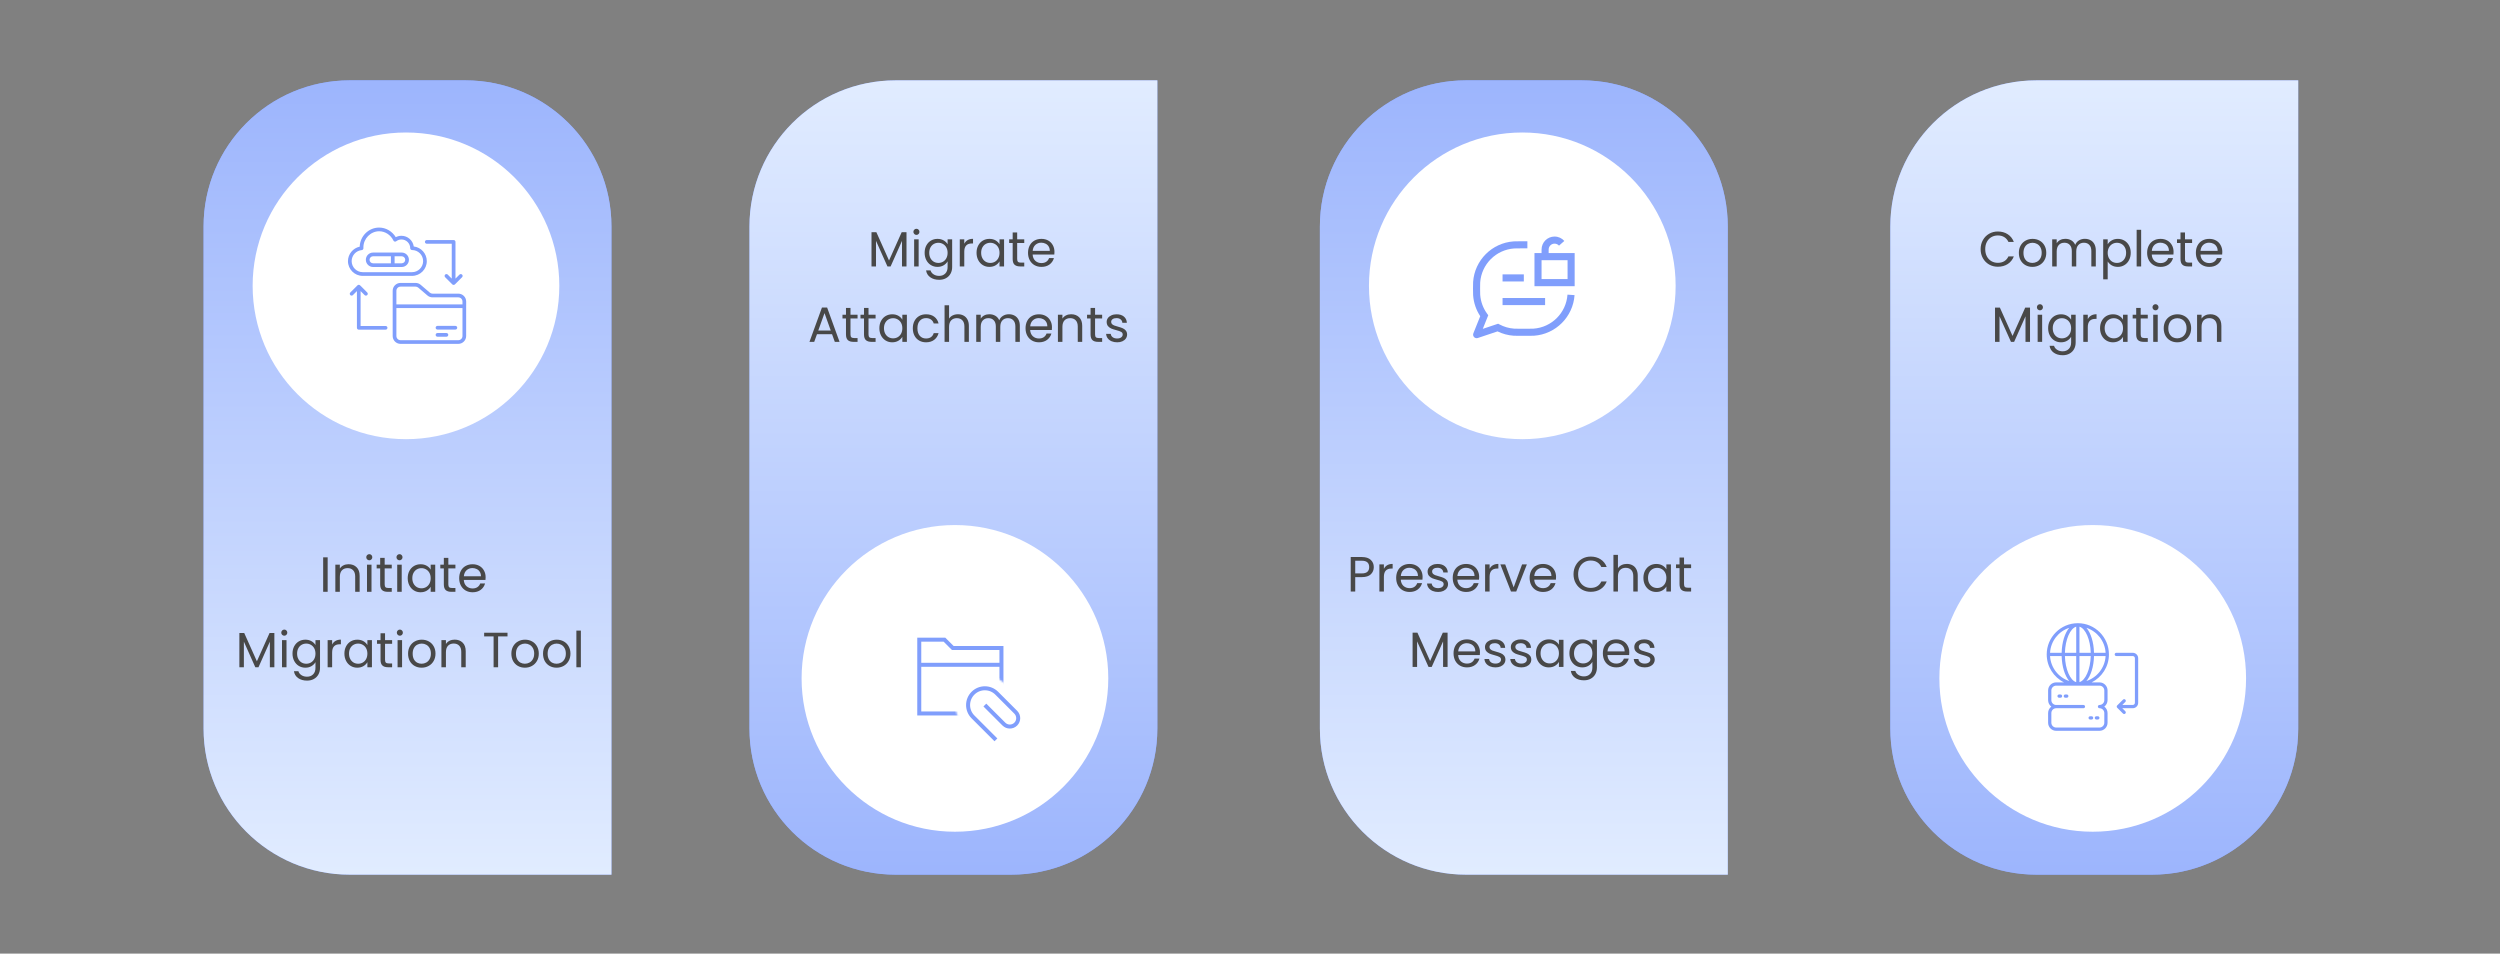
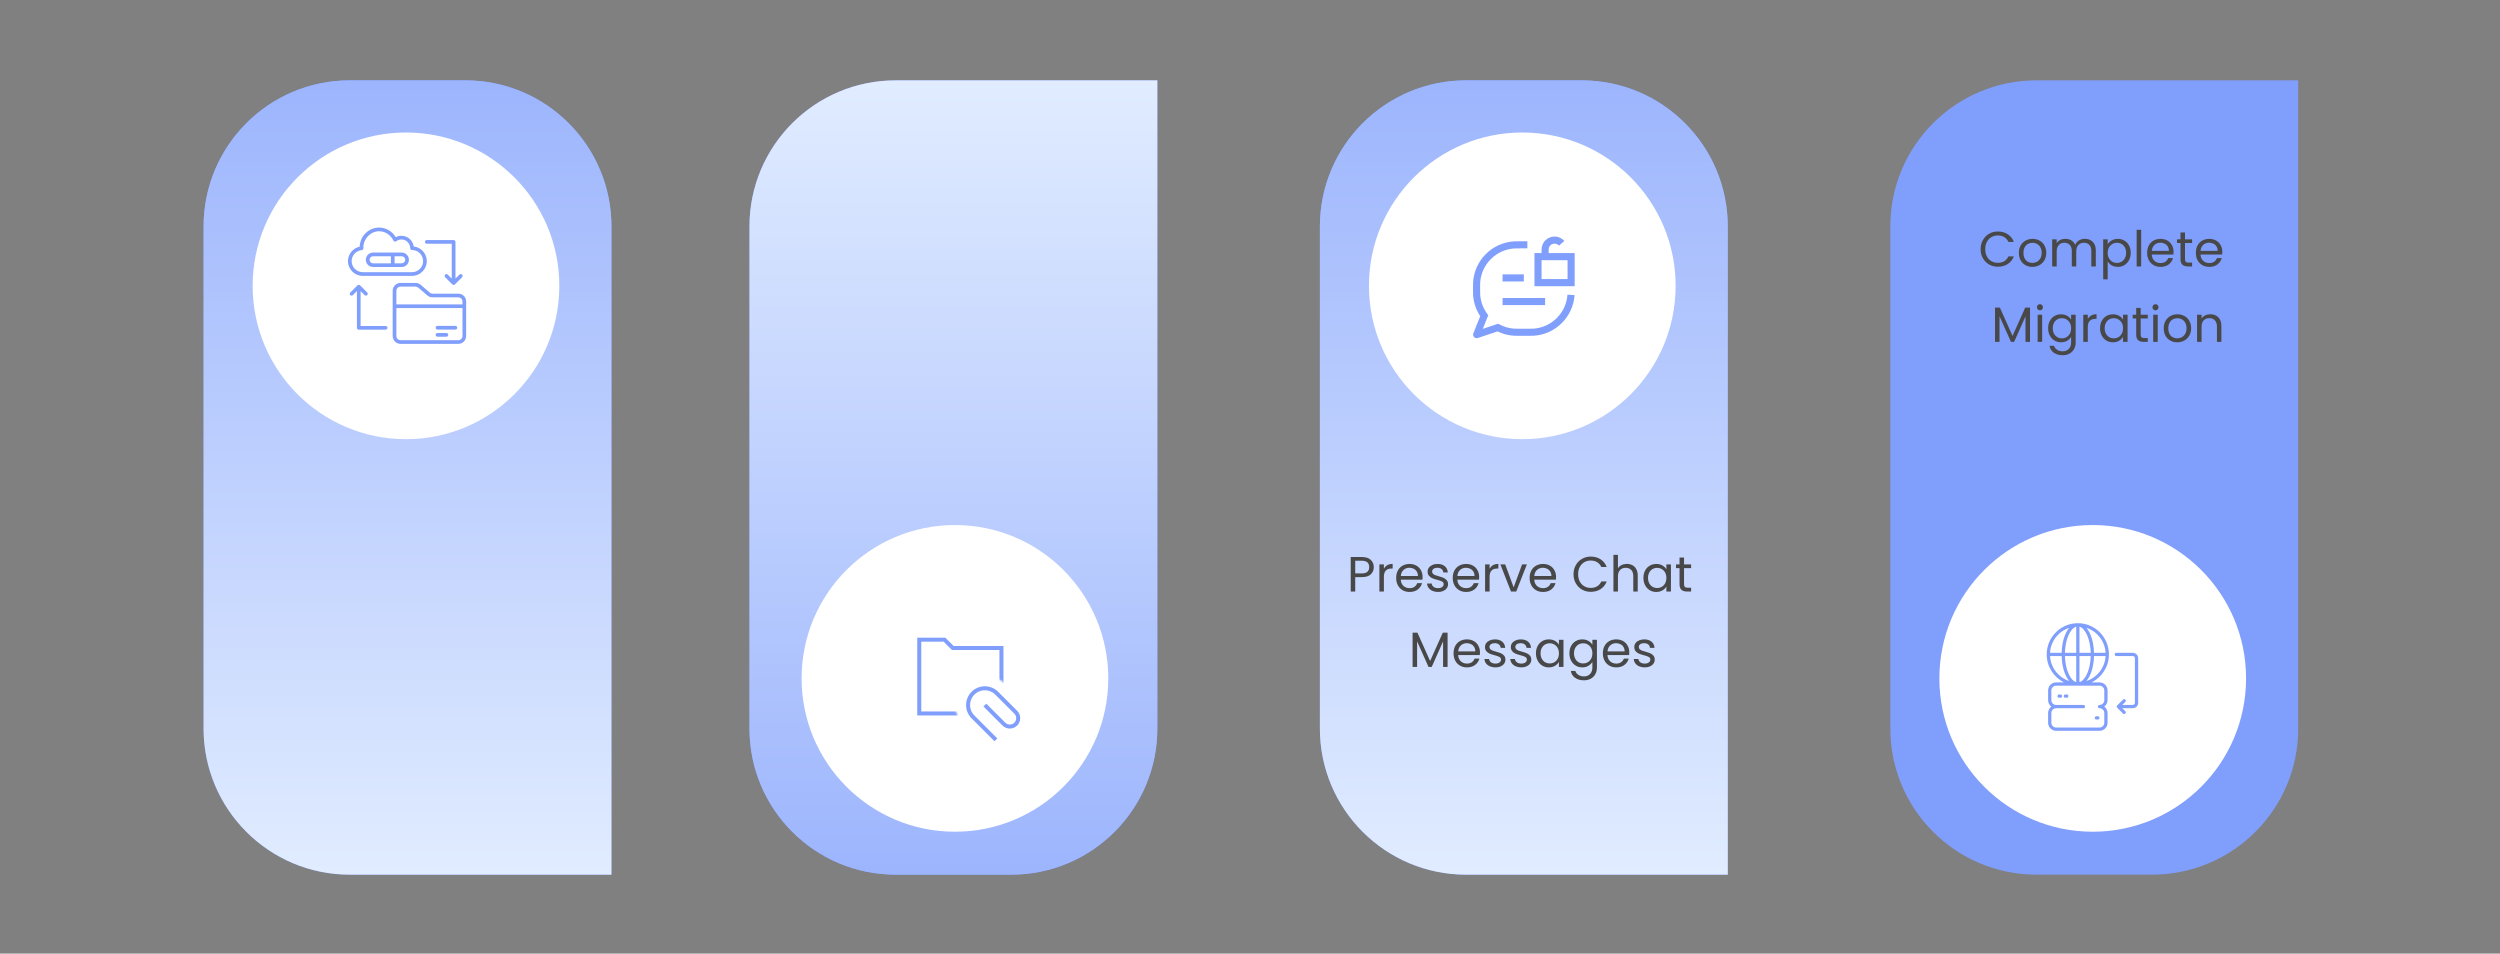
<svg xmlns="http://www.w3.org/2000/svg" width="1400" height="534" viewBox="0 0 1400 534" fill="none">
  <rect x="0" y="0" width="1400" height="534" fill="#808080" stroke="none" />
  <path d="M1058.58 407.975C1058.58 453.172 1095.22 489.81 1140.41 489.81H1205.16C1250.36 489.81 1287 453.172 1287 407.975V45H1140.41C1095.22 45 1058.58 81.638 1058.58 126.834V407.975Z" fill="#809EFC" />
-   <path d="M1058.58 407.975C1058.58 453.172 1095.22 489.81 1140.41 489.81H1205.16C1250.36 489.81 1287 453.172 1287 407.975V45H1140.41C1095.22 45 1058.58 81.638 1058.58 126.834V407.975Z" fill="url(#paint0_linear_7810_3459)" />
  <path d="M1109.15 139.532C1109.15 137.647 1109.57 135.956 1110.42 134.46C1111.27 132.944 1112.43 131.762 1113.89 130.912C1115.37 130.062 1117 129.637 1118.79 129.637C1120.9 129.637 1122.74 130.145 1124.31 131.161C1125.88 132.178 1127.03 133.619 1127.75 135.485H1124.73C1124.19 134.321 1123.41 133.425 1122.4 132.797C1121.4 132.168 1120.2 131.854 1118.79 131.854C1117.45 131.854 1116.24 132.168 1115.16 132.797C1114.09 133.425 1113.25 134.321 1112.64 135.485C1112.03 136.631 1111.73 137.98 1111.73 139.532C1111.73 141.066 1112.03 142.415 1112.64 143.579C1113.25 144.725 1114.09 145.612 1115.16 146.24C1116.24 146.868 1117.45 147.182 1118.79 147.182C1120.2 147.182 1121.4 146.877 1122.4 146.268C1123.41 145.639 1124.19 144.743 1124.73 143.579H1127.75C1127.03 145.427 1125.88 146.859 1124.31 147.875C1122.74 148.873 1120.9 149.372 1118.79 149.372C1117 149.372 1115.37 148.956 1113.89 148.125C1112.43 147.275 1111.27 146.101 1110.42 144.605C1109.57 143.108 1109.15 141.417 1109.15 139.532ZM1138.13 149.455C1136.7 149.455 1135.41 149.132 1134.25 148.485C1133.1 147.838 1132.2 146.924 1131.53 145.741C1130.88 144.54 1130.56 143.154 1130.56 141.583C1130.56 140.031 1130.89 138.664 1131.56 137.481C1132.24 136.28 1133.17 135.365 1134.33 134.737C1135.49 134.09 1136.8 133.767 1138.24 133.767C1139.68 133.767 1140.98 134.09 1142.15 134.737C1143.31 135.365 1144.23 136.271 1144.89 137.453C1145.57 138.636 1145.91 140.013 1145.91 141.583C1145.91 143.154 1145.57 144.54 1144.86 145.741C1144.19 146.924 1143.25 147.838 1142.06 148.485C1140.89 149.132 1139.57 149.455 1138.13 149.455ZM1138.13 147.238C1139.03 147.238 1139.88 147.025 1140.68 146.6C1141.47 146.175 1142.11 145.538 1142.59 144.688C1143.09 143.838 1143.34 142.803 1143.34 141.583C1143.34 140.364 1143.1 139.329 1142.61 138.479C1142.14 137.629 1141.51 137.001 1140.73 136.594C1139.96 136.169 1139.12 135.956 1138.21 135.956C1137.29 135.956 1136.44 136.169 1135.66 136.594C1134.9 137.001 1134.29 137.629 1133.83 138.479C1133.37 139.329 1133.14 140.364 1133.14 141.583C1133.14 142.821 1133.36 143.865 1133.8 144.715C1134.27 145.565 1134.87 146.203 1135.63 146.628C1136.39 147.034 1137.22 147.238 1138.13 147.238ZM1167.5 133.739C1168.68 133.739 1169.74 133.989 1170.66 134.487C1171.59 134.968 1172.31 135.698 1172.85 136.677C1173.38 137.657 1173.65 138.848 1173.65 140.253V149.206H1171.15V140.613C1171.15 139.098 1170.78 137.943 1170.02 137.148C1169.28 136.335 1168.27 135.929 1166.99 135.929C1165.69 135.929 1164.64 136.354 1163.87 137.204C1163.09 138.035 1162.7 139.246 1162.7 140.835V149.206H1160.21V140.613C1160.21 139.098 1159.83 137.943 1159.07 137.148C1158.33 136.335 1157.33 135.929 1156.05 135.929C1154.74 135.929 1153.69 136.354 1152.92 137.204C1152.14 138.035 1151.75 139.246 1151.75 140.835V149.206H1149.23V134.016H1151.75V136.206C1152.25 135.411 1152.92 134.802 1153.75 134.377C1154.6 133.952 1155.54 133.739 1156.55 133.739C1157.82 133.739 1158.96 134.025 1159.93 134.598C1160.91 135.171 1161.63 136.012 1162.12 137.121C1162.55 136.049 1163.25 135.217 1164.22 134.626C1165.21 134.035 1166.29 133.739 1167.5 133.739ZM1180.31 136.816C1180.81 135.947 1181.55 135.227 1182.53 134.654C1183.53 134.062 1184.68 133.767 1186 133.767C1187.35 133.767 1188.56 134.09 1189.66 134.737C1190.77 135.384 1191.64 136.298 1192.26 137.481C1192.89 138.645 1193.21 140.003 1193.21 141.556C1193.21 143.089 1192.89 144.457 1192.26 145.658C1191.64 146.859 1190.77 147.792 1189.66 148.457C1188.56 149.123 1187.35 149.455 1186 149.455C1184.71 149.455 1183.56 149.169 1182.56 148.596C1181.58 148.005 1180.83 147.275 1180.31 146.406V156.412H1177.79V134.016H1180.31V136.816ZM1190.62 141.556C1190.62 140.41 1190.4 139.412 1189.93 138.562C1189.47 137.712 1188.84 137.065 1188.05 136.622C1187.27 136.178 1186.41 135.956 1185.47 135.956C1184.55 135.956 1183.69 136.187 1182.89 136.649C1182.12 137.093 1181.49 137.749 1181.01 138.617C1180.55 139.467 1180.31 140.456 1180.31 141.583C1180.31 142.729 1180.55 143.736 1181.01 144.605C1181.49 145.455 1182.12 146.111 1182.89 146.573C1183.69 147.016 1184.55 147.238 1185.47 147.238C1186.41 147.238 1187.27 147.016 1188.05 146.573C1188.84 146.111 1189.47 145.455 1189.93 144.605C1190.4 143.736 1190.62 142.72 1190.62 141.556ZM1199.04 128.694V149.206H1196.52V128.694H1199.04ZM1217.2 141.029C1217.2 141.509 1217.18 142.018 1217.12 142.553H1204.98C1205.07 144.05 1205.57 145.224 1206.5 146.074C1207.45 146.905 1208.58 147.321 1209.92 147.321C1211 147.321 1211.91 147.071 1212.62 146.573C1213.36 146.055 1213.89 145.371 1214.18 144.521H1216.9C1216.49 145.981 1215.67 147.173 1214.46 148.097C1213.24 149.002 1211.73 149.455 1209.92 149.455C1208.47 149.455 1207.17 149.132 1206.04 148.485C1204.9 147.838 1204.02 146.924 1203.37 145.741C1202.72 144.54 1202.39 143.154 1202.39 141.583C1202.39 140.013 1202.71 138.636 1203.34 137.453C1203.96 136.271 1204.85 135.365 1205.97 134.737C1207.12 134.09 1208.44 133.767 1209.92 133.767C1211.36 133.767 1212.62 134.081 1213.73 134.709C1214.84 135.337 1215.7 136.206 1216.29 137.315C1216.9 138.405 1217.2 139.643 1217.2 141.029ZM1214.59 140.502C1214.59 139.541 1214.38 138.719 1213.96 138.035C1213.53 137.333 1212.95 136.807 1212.21 136.455C1211.49 136.086 1210.68 135.901 1209.8 135.901C1208.53 135.901 1207.44 136.308 1206.52 137.121C1205.64 137.934 1205.14 139.061 1205.01 140.502H1214.59ZM1223.6 136.095V145.048C1223.6 145.787 1223.76 146.314 1224.08 146.628C1224.4 146.924 1224.94 147.071 1225.72 147.071H1227.58V149.206H1225.29C1223.89 149.206 1222.84 148.882 1222.14 148.236C1221.44 147.589 1221.08 146.526 1221.08 145.048V136.095H1219.12V134.016H1221.08V130.191H1223.6V134.016H1227.58V136.095H1223.6ZM1244.49 141.029C1244.49 141.509 1244.46 142.018 1244.41 142.553H1232.26C1232.36 144.05 1232.86 145.224 1233.78 146.074C1234.73 146.905 1235.87 147.321 1237.2 147.321C1238.28 147.321 1239.19 147.071 1239.92 146.573C1240.66 146.055 1241.17 145.371 1241.46 144.521H1244.18C1243.77 145.981 1242.97 147.173 1241.74 148.097C1240.53 149.002 1239.01 149.455 1237.2 149.455C1235.76 149.455 1234.47 149.132 1233.32 148.485C1232.18 147.838 1231.3 146.924 1230.65 145.741C1230.01 144.54 1229.69 143.154 1229.69 141.583C1229.69 140.013 1229.99 138.636 1230.63 137.453C1231.26 136.271 1232.13 135.365 1233.27 134.737C1234.4 134.09 1235.72 133.767 1237.2 133.767C1238.64 133.767 1239.92 134.081 1241.03 134.709C1242.14 135.337 1242.98 136.206 1243.57 137.315C1244.18 138.405 1244.49 139.643 1244.49 141.029ZM1241.89 140.502C1241.89 139.541 1241.67 138.719 1241.24 138.035C1240.82 137.333 1240.24 136.807 1239.5 136.455C1238.77 136.086 1237.98 135.901 1237.08 135.901C1235.81 135.901 1234.72 136.308 1233.82 137.121C1232.92 137.934 1232.42 139.061 1232.29 140.502H1241.89ZM1136.81 172.262V191.443H1134.28V177.14L1127.91 191.443H1126.14L1119.73 177.113V191.443H1117.21V172.262H1119.93L1127.02 188.117L1134.12 172.262H1136.81ZM1142.39 173.786C1141.9 173.786 1141.51 173.62 1141.16 173.288C1140.83 172.955 1140.67 172.548 1140.67 172.068C1140.67 171.587 1140.83 171.181 1141.16 170.848C1141.51 170.516 1141.9 170.349 1142.39 170.349C1142.85 170.349 1143.24 170.516 1143.55 170.848C1143.88 171.181 1144.05 171.587 1144.05 172.068C1144.05 172.548 1143.88 172.955 1143.55 173.288C1143.24 173.62 1142.85 173.786 1142.39 173.786ZM1143.6 176.253V191.443H1141.08V176.253H1143.6ZM1154.16 176.004C1155.48 176.004 1156.63 176.29 1157.61 176.863C1158.6 177.436 1159.34 178.157 1159.83 179.025V176.253H1162.37V191.776C1162.37 193.161 1162.08 194.39 1161.49 195.462C1160.9 196.552 1160.05 197.402 1158.94 198.012C1157.85 198.622 1156.57 198.927 1155.11 198.927C1153.12 198.927 1151.46 198.456 1150.13 197.513C1148.79 196.571 1148.01 195.286 1147.76 193.66H1150.26C1150.53 194.584 1151.12 195.323 1151.99 195.878C1152.84 196.451 1153.89 196.737 1155.11 196.737C1156.5 196.737 1157.62 196.303 1158.49 195.434C1159.38 194.566 1159.83 193.346 1159.83 191.776V188.588C1159.32 189.475 1158.59 190.214 1157.61 190.805C1156.63 191.397 1155.48 191.692 1154.16 191.692C1152.82 191.692 1151.59 191.36 1150.48 190.694C1149.4 190.029 1148.53 189.096 1147.91 187.895C1147.27 186.694 1146.96 185.326 1146.96 183.793C1146.96 182.24 1147.27 180.882 1147.91 179.718C1148.53 178.535 1149.4 177.621 1150.48 176.974C1151.59 176.327 1152.82 176.004 1154.16 176.004ZM1159.83 183.82C1159.83 182.675 1159.59 181.677 1159.13 180.827C1158.66 179.977 1158.04 179.33 1157.25 178.887C1156.47 178.425 1155.62 178.194 1154.67 178.194C1153.73 178.194 1152.87 178.415 1152.09 178.859C1151.31 179.302 1150.69 179.949 1150.23 180.799C1149.77 181.649 1149.54 182.647 1149.54 183.793C1149.54 184.957 1149.77 185.973 1150.23 186.842C1150.69 187.692 1151.31 188.348 1152.09 188.81C1152.87 189.253 1153.73 189.475 1154.67 189.475C1155.62 189.475 1156.47 189.253 1157.25 188.81C1158.04 188.348 1158.66 187.692 1159.13 186.842C1159.59 185.973 1159.83 184.966 1159.83 183.82ZM1169.16 178.72C1169.61 177.852 1170.23 177.177 1171.05 176.697C1171.88 176.216 1172.88 175.976 1174.07 175.976V178.582H1173.4C1170.57 178.582 1169.16 180.115 1169.16 183.183V191.443H1166.64V176.253H1169.16V178.72ZM1176.03 183.793C1176.03 182.24 1176.35 180.882 1176.97 179.718C1177.61 178.535 1178.46 177.621 1179.56 176.974C1180.67 176.327 1181.9 176.004 1183.24 176.004C1184.57 176.004 1185.72 176.29 1186.71 176.863C1187.69 177.436 1188.42 178.157 1188.89 179.025V176.253H1191.45V191.443H1188.89V188.616C1188.4 189.503 1187.65 190.242 1186.65 190.833C1185.67 191.406 1184.52 191.692 1183.22 191.692C1181.87 191.692 1180.64 191.36 1179.56 190.694C1178.46 190.029 1177.61 189.096 1176.97 187.895C1176.35 186.694 1176.03 185.326 1176.03 183.793ZM1188.89 183.82C1188.89 182.675 1188.67 181.677 1188.2 180.827C1187.74 179.977 1187.11 179.33 1186.32 178.887C1185.54 178.425 1184.68 178.194 1183.74 178.194C1182.79 178.194 1181.93 178.415 1181.17 178.859C1180.39 179.302 1179.77 179.949 1179.31 180.799C1178.85 181.649 1178.61 182.647 1178.61 183.793C1178.61 184.957 1178.85 185.973 1179.31 186.842C1179.77 187.692 1180.39 188.348 1181.17 188.81C1181.93 189.253 1182.79 189.475 1183.74 189.475C1184.68 189.475 1185.54 189.253 1186.32 188.81C1187.11 188.348 1187.74 187.692 1188.2 186.842C1188.67 185.973 1188.89 184.966 1188.89 183.82ZM1198.79 178.332V187.285C1198.79 188.024 1198.95 188.551 1199.25 188.865C1199.57 189.161 1200.11 189.309 1200.89 189.309H1202.75V191.443H1200.48C1199.07 191.443 1198.02 191.12 1197.31 190.473C1196.61 189.826 1196.27 188.763 1196.27 187.285V178.332H1194.29V176.253H1196.27V172.428H1198.79V176.253H1202.75V178.332H1198.79ZM1207.11 173.786C1206.63 173.786 1206.22 173.62 1205.89 173.288C1205.56 172.955 1205.39 172.548 1205.39 172.068C1205.39 171.587 1205.56 171.181 1205.89 170.848C1206.22 170.516 1206.63 170.349 1207.11 170.349C1207.57 170.349 1207.96 170.516 1208.27 170.848C1208.61 171.181 1208.77 171.587 1208.77 172.068C1208.77 172.548 1208.61 172.955 1208.27 173.288C1207.96 173.62 1207.57 173.786 1207.11 173.786ZM1208.33 176.253V191.443H1205.8V176.253H1208.33ZM1219.25 191.692C1217.82 191.692 1216.53 191.369 1215.37 190.722C1214.22 190.075 1213.32 189.161 1212.65 187.978C1212 186.777 1211.69 185.391 1211.69 183.82C1211.69 182.268 1212.02 180.901 1212.68 179.718C1213.36 178.517 1214.29 177.602 1215.45 176.974C1216.62 176.327 1217.92 176.004 1219.37 176.004C1220.81 176.004 1222.1 176.327 1223.27 176.974C1224.44 177.602 1225.35 178.508 1226.02 179.69C1226.69 180.873 1227.04 182.25 1227.04 183.82C1227.04 185.391 1226.69 186.777 1225.98 187.978C1225.31 189.161 1224.37 190.075 1223.18 190.722C1222.01 191.369 1220.69 191.692 1219.25 191.692ZM1219.25 189.475C1220.16 189.475 1221 189.262 1221.8 188.837C1222.6 188.412 1223.23 187.775 1223.71 186.925C1224.21 186.075 1224.46 185.04 1224.46 183.82C1224.46 182.601 1224.22 181.566 1223.74 180.716C1223.26 179.866 1222.63 179.238 1221.86 178.831C1221.08 178.406 1220.24 178.194 1219.33 178.194C1218.4 178.194 1217.56 178.406 1216.78 178.831C1216.03 179.238 1215.42 179.866 1214.96 180.716C1214.5 181.566 1214.26 182.601 1214.26 183.82C1214.26 185.058 1214.48 186.103 1214.93 186.953C1215.39 187.803 1216 188.44 1216.75 188.865C1217.52 189.272 1218.35 189.475 1219.25 189.475ZM1237.75 175.976C1239.6 175.976 1241.11 176.54 1242.24 177.667C1243.39 178.776 1243.97 180.383 1243.97 182.49V191.443H1241.48V182.85C1241.48 181.335 1241.09 180.18 1240.34 179.385C1239.58 178.572 1238.55 178.166 1237.23 178.166C1235.91 178.166 1234.84 178.582 1234.04 179.413C1233.27 180.245 1232.88 181.455 1232.88 183.044V191.443H1230.36V176.253H1232.88V178.415C1233.37 177.639 1234.06 177.039 1234.9 176.614C1235.77 176.189 1236.72 175.976 1237.75 175.976Z" fill="#484848" />
  <path d="M739.137 126.834C739.137 81.638 775.775 45 820.971 45H885.718C930.914 45 967.553 81.638 967.553 126.834V489.81H820.971C775.775 489.81 739.137 453.172 739.137 407.975V126.834Z" fill="#809EFC" />
  <path d="M739.137 126.834C739.137 81.638 775.775 45 820.971 45H885.718C930.914 45 967.553 81.638 967.553 126.834V489.81H820.971C775.775 489.81 739.137 453.172 739.137 407.975V126.834Z" fill="url(#paint1_linear_7810_3459)" />
  <path d="M769.321 317.588C769.321 319.195 768.767 320.535 767.658 321.607C766.568 322.66 764.895 323.187 762.641 323.187H758.927V331.253H756.404V311.933H762.641C764.821 311.933 766.475 312.46 767.602 313.513C768.748 314.566 769.321 315.924 769.321 317.588ZM762.641 321.108C764.045 321.108 765.08 320.803 765.745 320.193C766.411 319.583 766.743 318.715 766.743 317.588C766.743 315.204 765.376 314.012 762.641 314.012H758.927V321.108H762.641ZM774.978 318.53C775.422 317.662 776.05 316.987 776.863 316.507C777.694 316.026 778.702 315.786 779.884 315.786V318.391H779.219C776.392 318.391 774.978 319.925 774.978 322.993V331.253H772.456V316.063H774.978V318.53ZM796.655 323.076C796.655 323.556 796.627 324.064 796.572 324.6H784.431C784.524 326.097 785.032 327.27 785.956 328.12C786.898 328.952 788.035 329.368 789.365 329.368C790.455 329.368 791.361 329.118 792.082 328.619C792.821 328.102 793.338 327.418 793.634 326.568H796.35C795.944 328.028 795.13 329.22 793.911 330.144C792.691 331.049 791.176 331.502 789.365 331.502C787.924 331.502 786.63 331.179 785.485 330.532C784.357 329.885 783.47 328.97 782.824 327.788C782.177 326.587 781.853 325.201 781.853 323.63C781.853 322.059 782.168 320.683 782.796 319.5C783.424 318.317 784.302 317.412 785.429 316.784C786.575 316.137 787.887 315.814 789.365 315.814C790.807 315.814 792.082 316.128 793.19 316.756C794.299 317.384 795.149 318.253 795.74 319.362C796.35 320.452 796.655 321.69 796.655 323.076ZM794.05 322.549C794.05 321.588 793.837 320.766 793.412 320.082C792.987 319.38 792.405 318.853 791.666 318.502C790.945 318.133 790.141 317.948 789.254 317.948C787.979 317.948 786.889 318.354 785.984 319.168C785.097 319.981 784.588 321.108 784.459 322.549H794.05ZM805.362 331.502C804.198 331.502 803.154 331.308 802.23 330.92C801.306 330.513 800.576 329.959 800.041 329.257C799.505 328.536 799.209 327.714 799.154 326.79H801.759C801.833 327.548 802.184 328.167 802.812 328.647C803.459 329.128 804.3 329.368 805.335 329.368C806.296 329.368 807.053 329.155 807.608 328.73C808.162 328.305 808.439 327.769 808.439 327.123C808.439 326.457 808.144 325.968 807.552 325.654C806.961 325.321 806.046 324.998 804.808 324.683C803.681 324.388 802.757 324.092 802.036 323.796C801.334 323.482 800.724 323.03 800.207 322.438C799.708 321.828 799.458 321.034 799.458 320.054C799.458 319.278 799.689 318.567 800.151 317.92C800.613 317.273 801.269 316.765 802.119 316.396C802.969 316.008 803.94 315.814 805.03 315.814C806.711 315.814 808.07 316.239 809.104 317.089C810.139 317.939 810.694 319.103 810.767 320.581H808.245C808.19 319.787 807.866 319.149 807.275 318.669C806.702 318.188 805.926 317.948 804.947 317.948C804.041 317.948 803.321 318.142 802.785 318.53C802.249 318.918 801.981 319.426 801.981 320.054C801.981 320.553 802.138 320.969 802.452 321.302C802.785 321.616 803.191 321.875 803.672 322.078C804.171 322.263 804.854 322.475 805.723 322.715C806.813 323.011 807.7 323.307 808.384 323.602C809.067 323.88 809.65 324.305 810.13 324.877C810.629 325.45 810.888 326.199 810.906 327.123C810.906 327.954 810.675 328.703 810.213 329.368C809.751 330.033 809.095 330.56 808.245 330.948C807.414 331.317 806.453 331.502 805.362 331.502ZM828.326 323.076C828.326 323.556 828.298 324.064 828.243 324.6H816.103C816.195 326.097 816.703 327.27 817.627 328.12C818.569 328.952 819.706 329.368 821.036 329.368C822.127 329.368 823.032 329.118 823.753 328.619C824.492 328.102 825.009 327.418 825.305 326.568H828.021C827.615 328.028 826.802 329.22 825.582 330.144C824.363 331.049 822.847 331.502 821.036 331.502C819.595 331.502 818.302 331.179 817.156 330.532C816.029 329.885 815.142 328.97 814.495 327.788C813.848 326.587 813.525 325.201 813.525 323.63C813.525 322.059 813.839 320.683 814.467 319.5C815.096 318.317 815.973 317.412 817.1 316.784C818.246 316.137 819.558 315.814 821.036 315.814C822.478 315.814 823.753 316.128 824.862 316.756C825.97 317.384 826.82 318.253 827.412 319.362C828.021 320.452 828.326 321.69 828.326 323.076ZM825.721 322.549C825.721 321.588 825.508 320.766 825.083 320.082C824.658 319.38 824.076 318.853 823.337 318.502C822.616 318.133 821.813 317.948 820.926 317.948C819.651 317.948 818.56 318.354 817.655 319.168C816.768 319.981 816.26 321.108 816.13 322.549H825.721ZM834.177 318.53C834.621 317.662 835.249 316.987 836.062 316.507C836.894 316.026 837.901 315.786 839.084 315.786V318.391H838.418C835.591 318.391 834.177 319.925 834.177 322.993V331.253H831.655V316.063H834.177V318.53ZM847.65 328.924L852.362 316.063H855.05L849.091 331.253H846.153L840.194 316.063H842.91L847.65 328.924ZM871.392 323.076C871.392 323.556 871.365 324.064 871.309 324.6H859.169C859.261 326.097 859.769 327.27 860.693 328.12C861.636 328.952 862.772 329.368 864.102 329.368C865.193 329.368 866.098 329.118 866.819 328.619C867.558 328.102 868.075 327.418 868.371 326.568H871.087C870.681 328.028 869.868 329.22 868.648 330.144C867.429 331.049 865.913 331.502 864.102 331.502C862.661 331.502 861.368 331.179 860.222 330.532C859.095 329.885 858.208 328.97 857.561 327.788C856.914 326.587 856.591 325.201 856.591 323.63C856.591 322.059 856.905 320.683 857.533 319.5C858.162 318.317 859.039 317.412 860.166 316.784C861.312 316.137 862.624 315.814 864.102 315.814C865.544 315.814 866.819 316.128 867.928 316.756C869.036 317.384 869.886 318.253 870.478 319.362C871.087 320.452 871.392 321.69 871.392 323.076ZM868.787 322.549C868.787 321.588 868.574 320.766 868.149 320.082C867.724 319.38 867.142 318.853 866.403 318.502C865.682 318.133 864.879 317.948 863.992 317.948C862.717 317.948 861.626 318.354 860.721 319.168C859.834 319.981 859.326 321.108 859.196 322.549H868.787ZM881.169 321.579C881.169 319.694 881.594 318.003 882.444 316.507C883.294 314.991 884.449 313.809 885.909 312.959C887.387 312.109 889.022 311.684 890.815 311.684C892.921 311.684 894.76 312.192 896.331 313.208C897.901 314.224 899.047 315.666 899.768 317.532H896.746C896.211 316.368 895.434 315.472 894.418 314.843C893.42 314.215 892.219 313.901 890.815 313.901C889.466 313.901 888.255 314.215 887.184 314.843C886.112 315.472 885.271 316.368 884.661 317.532C884.052 318.678 883.747 320.027 883.747 321.579C883.747 323.113 884.052 324.462 884.661 325.626C885.271 326.771 886.112 327.659 887.184 328.287C888.255 328.915 889.466 329.229 890.815 329.229C892.219 329.229 893.42 328.924 894.418 328.314C895.434 327.686 896.211 326.79 896.746 325.626H899.768C899.047 327.474 897.901 328.906 896.331 329.922C894.76 330.92 892.921 331.419 890.815 331.419C889.022 331.419 887.387 331.003 885.909 330.172C884.449 329.322 883.294 328.148 882.444 326.651C881.594 325.155 881.169 323.464 881.169 321.579ZM911.061 315.786C912.207 315.786 913.241 316.035 914.165 316.534C915.089 317.015 915.81 317.745 916.327 318.724C916.863 319.703 917.131 320.895 917.131 322.3V331.253H914.637V322.66C914.637 321.145 914.258 319.99 913.5 319.195C912.742 318.382 911.708 317.976 910.396 317.976C909.065 317.976 908.003 318.391 907.208 319.223C906.432 320.054 906.044 321.265 906.044 322.854V331.253H903.522V310.741H906.044V318.225C906.543 317.449 907.227 316.848 908.095 316.423C908.982 315.998 909.971 315.786 911.061 315.786ZM920.309 323.602C920.309 322.05 920.624 320.692 921.252 319.528C921.88 318.345 922.739 317.431 923.83 316.784C924.938 316.137 926.167 315.814 927.516 315.814C928.847 315.814 930.002 316.1 930.981 316.673C931.96 317.246 932.69 317.966 933.171 318.835V316.063H935.721V331.253H933.171V328.425C932.672 329.312 931.923 330.052 930.926 330.643C929.946 331.216 928.8 331.502 927.488 331.502C926.14 331.502 924.92 331.169 923.83 330.504C922.739 329.839 921.88 328.906 921.252 327.705C920.624 326.504 920.309 325.136 920.309 323.602ZM933.171 323.63C933.171 322.484 932.94 321.487 932.478 320.637C932.016 319.787 931.388 319.14 930.593 318.696C929.817 318.234 928.958 318.003 928.015 318.003C927.073 318.003 926.213 318.225 925.437 318.669C924.661 319.112 924.042 319.759 923.58 320.609C923.118 321.459 922.887 322.457 922.887 323.602C922.887 324.767 923.118 325.783 923.58 326.651C924.042 327.501 924.661 328.157 925.437 328.619C926.213 329.063 927.073 329.285 928.015 329.285C928.958 329.285 929.817 329.063 930.593 328.619C931.388 328.157 932.016 327.501 932.478 326.651C932.94 325.783 933.171 324.776 933.171 323.63ZM943.059 318.142V327.095C943.059 327.834 943.217 328.361 943.531 328.675C943.845 328.971 944.39 329.118 945.166 329.118H947.023V331.253H944.75C943.346 331.253 942.293 330.929 941.59 330.282C940.888 329.636 940.537 328.573 940.537 327.095V318.142H938.569V316.063H940.537V312.238H943.059V316.063H947.023V318.142H943.059ZM810.649 354.309V373.49H808.126V359.187L801.751 373.49H799.977L793.574 359.159V373.49H791.052V354.309H793.768L800.864 370.164L807.96 354.309H810.649ZM828.786 365.313C828.786 365.793 828.758 366.302 828.702 366.837H816.562C816.654 368.334 817.162 369.508 818.086 370.358C819.029 371.189 820.165 371.605 821.496 371.605C822.586 371.605 823.491 371.355 824.212 370.857C824.951 370.339 825.469 369.655 825.764 368.805H828.481C828.074 370.265 827.261 371.457 826.041 372.381C824.822 373.286 823.307 373.739 821.496 373.739C820.054 373.739 818.761 373.416 817.615 372.769C816.488 372.122 815.601 371.208 814.954 370.025C814.307 368.824 813.984 367.438 813.984 365.867C813.984 364.297 814.298 362.92 814.927 361.737C815.555 360.555 816.433 359.649 817.56 359.021C818.705 358.374 820.017 358.051 821.496 358.051C822.937 358.051 824.212 358.365 825.321 358.993C826.43 359.621 827.28 360.49 827.871 361.599C828.481 362.689 828.786 363.927 828.786 365.313ZM826.18 364.786C826.18 363.825 825.968 363.003 825.543 362.319C825.118 361.617 824.535 361.091 823.796 360.739C823.076 360.37 822.272 360.185 821.385 360.185C820.11 360.185 819.02 360.592 818.114 361.405C817.227 362.218 816.719 363.345 816.59 364.786H826.18ZM837.493 373.739C836.329 373.739 835.285 373.545 834.361 373.157C833.437 372.751 832.707 372.196 832.171 371.494C831.635 370.773 831.34 369.951 831.284 369.027H833.89C833.964 369.785 834.315 370.404 834.943 370.884C835.59 371.365 836.43 371.605 837.465 371.605C838.426 371.605 839.184 371.392 839.738 370.967C840.293 370.542 840.57 370.006 840.57 369.36C840.57 368.694 840.274 368.205 839.683 367.891C839.091 367.558 838.177 367.235 836.939 366.921C835.811 366.625 834.888 366.329 834.167 366.034C833.465 365.719 832.855 365.267 832.337 364.675C831.839 364.066 831.589 363.271 831.589 362.292C831.589 361.516 831.82 360.804 832.282 360.157C832.744 359.511 833.4 359.002 834.25 358.633C835.1 358.245 836.07 358.051 837.16 358.051C838.842 358.051 840.2 358.476 841.235 359.326C842.27 360.176 842.824 361.34 842.898 362.818H840.376C840.32 362.024 839.997 361.386 839.406 360.906C838.833 360.425 838.057 360.185 837.077 360.185C836.172 360.185 835.451 360.379 834.915 360.767C834.379 361.155 834.111 361.663 834.111 362.292C834.111 362.791 834.269 363.206 834.583 363.539C834.915 363.853 835.322 364.112 835.802 364.315C836.301 364.5 836.985 364.712 837.853 364.953C838.944 365.248 839.831 365.544 840.514 365.84C841.198 366.117 841.78 366.542 842.261 367.115C842.76 367.687 843.018 368.436 843.037 369.36C843.037 370.191 842.806 370.94 842.344 371.605C841.882 372.27 841.226 372.797 840.376 373.185C839.544 373.554 838.583 373.739 837.493 373.739ZM851.974 373.739C850.81 373.739 849.766 373.545 848.842 373.157C847.918 372.751 847.188 372.196 846.652 371.494C846.116 370.773 845.82 369.951 845.765 369.027H848.37C848.444 369.785 848.795 370.404 849.424 370.884C850.07 371.365 850.911 371.605 851.946 371.605C852.907 371.605 853.665 371.392 854.219 370.967C854.773 370.542 855.05 370.006 855.05 369.36C855.05 368.694 854.755 368.205 854.163 367.891C853.572 367.558 852.657 367.235 851.419 366.921C850.292 366.625 849.368 366.329 848.648 366.034C847.945 365.719 847.336 365.267 846.818 364.675C846.319 364.066 846.07 363.271 846.07 362.292C846.07 361.516 846.301 360.804 846.763 360.157C847.225 359.511 847.881 359.002 848.731 358.633C849.581 358.245 850.551 358.051 851.641 358.051C853.323 358.051 854.681 358.476 855.716 359.326C856.751 360.176 857.305 361.34 857.379 362.818H854.856C854.801 362.024 854.478 361.386 853.886 360.906C853.313 360.425 852.537 360.185 851.558 360.185C850.653 360.185 849.932 360.379 849.396 360.767C848.86 361.155 848.592 361.663 848.592 362.292C848.592 362.791 848.749 363.206 849.063 363.539C849.396 363.853 849.802 364.112 850.283 364.315C850.782 364.5 851.466 364.712 852.334 364.953C853.424 365.248 854.311 365.544 854.995 365.84C855.679 366.117 856.261 366.542 856.741 367.115C857.24 367.687 857.499 368.436 857.517 369.36C857.517 370.191 857.286 370.94 856.824 371.605C856.363 372.27 855.706 372.797 854.856 373.185C854.025 373.554 853.064 373.739 851.974 373.739ZM860.136 365.84C860.136 364.287 860.45 362.929 861.078 361.765C861.707 360.582 862.566 359.668 863.656 359.021C864.765 358.374 865.994 358.051 867.343 358.051C868.673 358.051 869.828 358.337 870.808 358.91C871.787 359.483 872.517 360.204 872.997 361.072V358.3H875.547V373.49H872.997V370.662C872.498 371.549 871.75 372.289 870.752 372.88C869.773 373.453 868.627 373.739 867.315 373.739C865.966 373.739 864.747 373.407 863.656 372.741C862.566 372.076 861.707 371.143 861.078 369.942C860.45 368.741 860.136 367.373 860.136 365.84ZM872.997 365.867C872.997 364.722 872.766 363.724 872.304 362.874C871.842 362.024 871.214 361.377 870.42 360.933C869.643 360.471 868.784 360.24 867.842 360.24C866.899 360.24 866.04 360.462 865.264 360.906C864.488 361.349 863.869 361.996 863.407 362.846C862.945 363.696 862.714 364.694 862.714 365.84C862.714 367.004 862.945 368.02 863.407 368.889C863.869 369.739 864.488 370.395 865.264 370.857C866.04 371.3 866.899 371.522 867.842 371.522C868.784 371.522 869.643 371.3 870.42 370.857C871.214 370.395 871.842 369.739 872.304 368.889C872.766 368.02 872.997 367.013 872.997 365.867ZM886.074 358.051C887.386 358.051 888.531 358.337 889.511 358.91C890.509 359.483 891.248 360.204 891.728 361.072V358.3H894.278V373.822C894.278 375.208 893.983 376.437 893.391 377.509C892.8 378.599 891.95 379.449 890.841 380.059C889.751 380.669 888.476 380.974 887.016 380.974C885.02 380.974 883.357 380.502 882.027 379.56C880.696 378.618 879.911 377.333 879.671 375.707H882.165C882.443 376.631 883.015 377.37 883.884 377.925C884.752 378.497 885.796 378.784 887.016 378.784C888.402 378.784 889.529 378.35 890.398 377.481C891.285 376.613 891.728 375.393 891.728 373.822V370.635C891.229 371.522 890.49 372.261 889.511 372.852C888.531 373.444 887.386 373.739 886.074 373.739C884.725 373.739 883.496 373.407 882.387 372.741C881.297 372.076 880.438 371.143 879.809 369.942C879.181 368.741 878.867 367.373 878.867 365.84C878.867 364.287 879.181 362.929 879.809 361.765C880.438 360.582 881.297 359.668 882.387 359.021C883.496 358.374 884.725 358.051 886.074 358.051ZM891.728 365.867C891.728 364.722 891.497 363.724 891.035 362.874C890.573 362.024 889.945 361.377 889.15 360.933C888.374 360.471 887.515 360.24 886.573 360.24C885.63 360.24 884.771 360.462 883.995 360.906C883.219 361.349 882.6 361.996 882.138 362.846C881.676 363.696 881.445 364.694 881.445 365.84C881.445 367.004 881.676 368.02 882.138 368.889C882.6 369.739 883.219 370.395 883.995 370.857C884.771 371.3 885.63 371.522 886.573 371.522C887.515 371.522 888.374 371.3 889.15 370.857C889.945 370.395 890.573 369.739 891.035 368.889C891.497 368.02 891.728 367.013 891.728 365.867ZM912.401 365.313C912.401 365.793 912.373 366.302 912.317 366.837H900.177C900.269 368.334 900.777 369.508 901.701 370.358C902.644 371.189 903.78 371.605 905.111 371.605C906.201 371.605 907.106 371.355 907.827 370.857C908.566 370.339 909.084 369.655 909.379 368.805H912.096C911.689 370.265 910.876 371.457 909.656 372.381C908.437 373.286 906.922 373.739 905.111 373.739C903.669 373.739 902.376 373.416 901.23 372.769C900.103 372.122 899.216 371.208 898.569 370.025C897.922 368.824 897.599 367.438 897.599 365.867C897.599 364.297 897.913 362.92 898.542 361.737C899.17 360.555 900.048 359.649 901.175 359.021C902.32 358.374 903.632 358.051 905.111 358.051C906.552 358.051 907.827 358.365 908.936 358.993C910.045 359.621 910.895 360.49 911.486 361.599C912.096 362.689 912.401 363.927 912.401 365.313ZM909.795 364.786C909.795 363.825 909.583 363.003 909.158 362.319C908.733 361.617 908.15 361.091 907.411 360.739C906.691 360.37 905.887 360.185 905 360.185C903.725 360.185 902.635 360.592 901.729 361.405C900.842 362.218 900.334 363.345 900.205 364.786H909.795ZM921.107 373.739C919.943 373.739 918.899 373.545 917.975 373.157C917.051 372.751 916.321 372.196 915.785 371.494C915.249 370.773 914.953 369.951 914.898 369.027H917.503C917.577 369.785 917.928 370.404 918.557 370.884C919.203 371.365 920.044 371.605 921.079 371.605C922.04 371.605 922.797 371.392 923.352 370.967C923.906 370.542 924.183 370.006 924.183 369.36C924.183 368.694 923.888 368.205 923.296 367.891C922.705 367.558 921.79 367.235 920.552 366.921C919.425 366.625 918.501 366.329 917.781 366.034C917.078 365.719 916.469 365.267 915.951 364.675C915.452 364.066 915.203 363.271 915.203 362.292C915.203 361.516 915.434 360.804 915.896 360.157C916.358 359.511 917.014 359.002 917.864 358.633C918.714 358.245 919.684 358.051 920.774 358.051C922.456 358.051 923.814 358.476 924.849 359.326C925.883 360.176 926.438 361.34 926.512 362.818H923.989C923.934 362.024 923.611 361.386 923.019 360.906C922.446 360.425 921.67 360.185 920.691 360.185C919.785 360.185 919.065 360.379 918.529 360.767C917.993 361.155 917.725 361.663 917.725 362.292C917.725 362.791 917.882 363.206 918.196 363.539C918.529 363.853 918.935 364.112 919.416 364.315C919.915 364.5 920.599 364.712 921.467 364.953C922.557 365.248 923.444 365.544 924.128 365.84C924.812 366.117 925.394 366.542 925.874 367.115C926.373 367.687 926.632 368.436 926.65 369.36C926.65 370.191 926.419 370.94 925.957 371.605C925.495 372.27 924.839 372.797 923.989 373.185C923.158 373.554 922.197 373.739 921.107 373.739Z" fill="#484848" />
  <path d="M419.699 407.975C419.699 453.172 456.339 489.81 501.534 489.81H566.282C611.477 489.81 648.116 453.172 648.116 407.975V45H501.534C456.339 45 419.699 81.638 419.699 126.834V407.975Z" fill="#809EFC" />
  <path d="M419.699 407.975C419.699 453.172 456.339 489.81 501.534 489.81H566.282C611.477 489.81 648.116 453.172 648.116 407.975V45H501.534C456.339 45 419.699 81.638 419.699 126.834V407.975Z" fill="url(#paint2_linear_7810_3459)" />
-   <path d="M507.64 130.025V149.206H505.117V134.903L498.742 149.206H496.968L490.565 134.876V149.206H488.043V130.025H490.759L497.855 145.88L504.951 130.025H507.64ZM513.22 131.549C512.74 131.549 512.333 131.383 512.001 131.05C511.668 130.718 511.502 130.311 511.502 129.831C511.502 129.35 511.668 128.944 512.001 128.611C512.333 128.279 512.74 128.112 513.22 128.112C513.682 128.112 514.07 128.279 514.384 128.611C514.717 128.944 514.883 129.35 514.883 129.831C514.883 130.311 514.717 130.718 514.384 131.05C514.07 131.383 513.682 131.549 513.22 131.549ZM514.44 134.016V149.206H511.917V134.016H514.44ZM525.003 133.767C526.315 133.767 527.461 134.053 528.44 134.626C529.438 135.199 530.177 135.92 530.657 136.788V134.016H533.208V149.538C533.208 150.924 532.912 152.153 532.321 153.225C531.729 154.315 530.879 155.165 529.77 155.775C528.68 156.385 527.405 156.69 525.945 156.69C523.95 156.69 522.287 156.218 520.956 155.276C519.626 154.334 518.84 153.049 518.6 151.423H521.095C521.372 152.347 521.945 153.086 522.813 153.641C523.682 154.214 524.726 154.5 525.945 154.5C527.331 154.5 528.459 154.066 529.327 153.197C530.214 152.329 530.657 151.109 530.657 149.538V146.351C530.159 147.238 529.419 147.977 528.44 148.568C527.461 149.16 526.315 149.455 525.003 149.455C523.654 149.455 522.425 149.123 521.316 148.457C520.226 147.792 519.367 146.859 518.739 145.658C518.11 144.457 517.796 143.089 517.796 141.556C517.796 140.003 518.11 138.645 518.739 137.481C519.367 136.298 520.226 135.384 521.316 134.737C522.425 134.09 523.654 133.767 525.003 133.767ZM530.657 141.583C530.657 140.438 530.426 139.44 529.964 138.59C529.503 137.74 528.874 137.093 528.08 136.649C527.304 136.188 526.444 135.957 525.502 135.957C524.559 135.957 523.7 136.178 522.924 136.622C522.148 137.065 521.529 137.712 521.067 138.562C520.605 139.412 520.374 140.41 520.374 141.556C520.374 142.72 520.605 143.736 521.067 144.605C521.529 145.455 522.148 146.111 522.924 146.573C523.7 147.016 524.559 147.238 525.502 147.238C526.444 147.238 527.304 147.016 528.08 146.573C528.874 146.111 529.503 145.455 529.964 144.605C530.426 143.736 530.657 142.729 530.657 141.583ZM539.992 136.483C540.435 135.615 541.064 134.94 541.877 134.46C542.708 133.979 543.715 133.739 544.898 133.739V136.345H544.233C541.405 136.345 539.992 137.878 539.992 140.946V149.206H537.47V134.016H539.992V136.483ZM546.867 141.556C546.867 140.003 547.181 138.645 547.81 137.481C548.438 136.298 549.297 135.384 550.387 134.737C551.496 134.09 552.725 133.767 554.074 133.767C555.404 133.767 556.559 134.053 557.539 134.626C558.518 135.199 559.248 135.92 559.728 136.788V134.016H562.279V149.206H559.728V146.379C559.23 147.266 558.481 148.005 557.483 148.596C556.504 149.169 555.358 149.455 554.046 149.455C552.697 149.455 551.478 149.123 550.387 148.457C549.297 147.792 548.438 146.859 547.81 145.658C547.181 144.457 546.867 143.089 546.867 141.556ZM559.728 141.583C559.728 140.438 559.498 139.44 559.036 138.59C558.574 137.74 557.945 137.093 557.151 136.649C556.375 136.188 555.515 135.957 554.573 135.957C553.63 135.957 552.771 136.178 551.995 136.622C551.219 137.065 550.6 137.712 550.138 138.562C549.676 139.412 549.445 140.41 549.445 141.556C549.445 142.72 549.676 143.736 550.138 144.605C550.6 145.455 551.219 146.111 551.995 146.573C552.771 147.016 553.63 147.238 554.573 147.238C555.515 147.238 556.375 147.016 557.151 146.573C557.945 146.111 558.574 145.455 559.036 144.605C559.498 143.736 559.728 142.729 559.728 141.583ZM569.619 136.095V145.048C569.619 145.787 569.776 146.314 570.09 146.628C570.404 146.924 570.949 147.071 571.725 147.071H573.582V149.206H571.309C569.905 149.206 568.852 148.882 568.149 148.236C567.447 147.589 567.096 146.526 567.096 145.048V136.095H565.128V134.016H567.096V130.191H569.619V134.016H573.582V136.095H569.619ZM590.497 141.029C590.497 141.509 590.469 142.018 590.414 142.553H578.273C578.366 144.05 578.874 145.224 579.798 146.074C580.74 146.905 581.877 147.321 583.207 147.321C584.297 147.321 585.203 147.071 585.923 146.573C586.663 146.055 587.18 145.371 587.476 144.521H590.192C589.785 145.981 588.972 147.173 587.753 148.097C586.533 149.003 585.018 149.455 583.207 149.455C581.766 149.455 580.472 149.132 579.327 148.485C578.199 147.838 577.312 146.924 576.666 145.741C576.019 144.54 575.695 143.154 575.695 141.583C575.695 140.013 576.01 138.636 576.638 137.453C577.266 136.271 578.144 135.365 579.271 134.737C580.417 134.09 581.729 133.767 583.207 133.767C584.648 133.767 585.923 134.081 587.032 134.709C588.141 135.337 588.991 136.206 589.582 137.315C590.192 138.405 590.497 139.643 590.497 141.029ZM587.891 140.502C587.891 139.541 587.679 138.719 587.254 138.035C586.829 137.333 586.247 136.807 585.508 136.455C584.787 136.086 583.983 135.901 583.096 135.901C581.821 135.901 580.731 136.308 579.825 137.121C578.938 137.934 578.43 139.061 578.301 140.502H587.891ZM465.938 187.147H457.512L455.96 191.443H453.299L460.284 172.234H463.194L470.151 191.443H467.49L465.938 187.147ZM465.218 185.095L461.725 175.339L458.233 185.095H465.218ZM476.272 178.332V187.285C476.272 188.024 476.429 188.551 476.743 188.865C477.057 189.161 477.602 189.309 478.378 189.309H480.236V191.443H477.963C476.558 191.443 475.505 191.12 474.803 190.473C474.101 189.826 473.75 188.763 473.75 187.285V178.332H471.782V176.253H473.75V172.428H476.272V176.253H480.236V178.332H476.272ZM486.369 178.332V187.285C486.369 188.024 486.526 188.551 486.84 188.865C487.155 189.161 487.7 189.309 488.476 189.309H490.333V191.443H488.06C486.656 191.443 485.602 191.12 484.9 190.473C484.198 189.826 483.847 188.763 483.847 187.285V178.332H481.879V176.253H483.847V172.428H486.369V176.253H490.333V178.332H486.369ZM492.446 183.793C492.446 182.241 492.76 180.882 493.388 179.718C494.017 178.536 494.876 177.621 495.966 176.974C497.075 176.327 498.304 176.004 499.653 176.004C500.983 176.004 502.138 176.29 503.118 176.863C504.097 177.436 504.827 178.157 505.307 179.025V176.253H507.857V191.443H505.307V188.616C504.808 189.503 504.06 190.242 503.062 190.833C502.083 191.406 500.937 191.692 499.625 191.692C498.276 191.692 497.056 191.36 495.966 190.695C494.876 190.029 494.017 189.096 493.388 187.895C492.76 186.694 492.446 185.326 492.446 183.793ZM505.307 183.82C505.307 182.675 505.076 181.677 504.614 180.827C504.152 179.977 503.524 179.33 502.729 178.887C501.953 178.425 501.094 178.194 500.152 178.194C499.209 178.194 498.35 178.415 497.574 178.859C496.798 179.302 496.179 179.949 495.717 180.799C495.255 181.649 495.024 182.647 495.024 183.793C495.024 184.957 495.255 185.973 495.717 186.842C496.179 187.692 496.798 188.348 497.574 188.81C498.35 189.253 499.209 189.475 500.152 189.475C501.094 189.475 501.953 189.253 502.729 188.81C503.524 188.348 504.152 187.692 504.614 186.842C505.076 185.973 505.307 184.966 505.307 183.82ZM511.178 183.82C511.178 182.25 511.492 180.882 512.121 179.718C512.749 178.536 513.617 177.621 514.726 176.974C515.853 176.327 517.138 176.004 518.579 176.004C520.445 176.004 521.979 176.457 523.18 177.362C524.4 178.268 525.204 179.524 525.592 181.132H522.875C522.617 180.208 522.108 179.478 521.351 178.942C520.612 178.406 519.688 178.138 518.579 178.138C517.138 178.138 515.973 178.637 515.086 179.635C514.2 180.614 513.756 182.01 513.756 183.82C513.756 185.65 514.2 187.063 515.086 188.061C515.973 189.059 517.138 189.558 518.579 189.558C519.688 189.558 520.612 189.299 521.351 188.782C522.09 188.265 522.598 187.525 522.875 186.565H525.592C525.185 188.117 524.372 189.364 523.152 190.306C521.933 191.23 520.408 191.692 518.579 191.692C517.138 191.692 515.853 191.369 514.726 190.722C513.617 190.075 512.749 189.161 512.121 187.978C511.492 186.796 511.178 185.41 511.178 183.82ZM536.495 175.976C537.641 175.976 538.676 176.226 539.6 176.725C540.524 177.205 541.244 177.935 541.762 178.914C542.298 179.894 542.566 181.086 542.566 182.49V191.443H540.071V182.85C540.071 181.335 539.692 180.18 538.935 179.386C538.177 178.572 537.142 178.166 535.83 178.166C534.5 178.166 533.437 178.582 532.643 179.413C531.866 180.245 531.478 181.455 531.478 183.044V191.443H528.956V170.932H531.478V178.415C531.977 177.639 532.661 177.039 533.53 176.614C534.417 176.189 535.405 175.976 536.495 175.976ZM564.953 175.976C566.135 175.976 567.189 176.226 568.113 176.725C569.037 177.205 569.766 177.935 570.302 178.914C570.838 179.894 571.106 181.086 571.106 182.49V191.443H568.611V182.85C568.611 181.335 568.233 180.18 567.475 179.386C566.736 178.572 565.729 178.166 564.454 178.166C563.142 178.166 562.098 178.591 561.322 179.441C560.546 180.273 560.157 181.483 560.157 183.072V191.443H557.663V182.85C557.663 181.335 557.284 180.18 556.526 179.386C555.787 178.572 554.78 178.166 553.505 178.166C552.193 178.166 551.149 178.591 550.373 179.441C549.597 180.273 549.209 181.483 549.209 183.072V191.443H546.686V176.253H549.209V178.443C549.708 177.649 550.373 177.039 551.205 176.614C552.055 176.189 552.988 175.976 554.004 175.976C555.279 175.976 556.406 176.263 557.386 176.835C558.365 177.408 559.095 178.249 559.575 179.358C560 178.286 560.703 177.455 561.682 176.863C562.661 176.272 563.752 175.976 564.953 175.976ZM589.103 183.266C589.103 183.747 589.075 184.255 589.02 184.791H576.879C576.972 186.287 577.48 187.461 578.404 188.311C579.346 189.142 580.483 189.558 581.813 189.558C582.903 189.558 583.809 189.309 584.53 188.81C585.269 188.292 585.786 187.609 586.082 186.759H588.798C588.392 188.218 587.579 189.41 586.359 190.334C585.139 191.24 583.624 191.692 581.813 191.692C580.372 191.692 579.078 191.369 577.933 190.722C576.806 190.075 575.918 189.161 575.272 187.978C574.625 186.777 574.302 185.391 574.302 183.82C574.302 182.25 574.616 180.873 575.244 179.69C575.872 178.508 576.75 177.602 577.877 176.974C579.023 176.327 580.335 176.004 581.813 176.004C583.255 176.004 584.53 176.318 585.638 176.946C586.747 177.575 587.597 178.443 588.188 179.552C588.798 180.642 589.103 181.88 589.103 183.266ZM586.498 182.739C586.498 181.779 586.285 180.956 585.86 180.273C585.435 179.57 584.853 179.044 584.114 178.693C583.393 178.323 582.589 178.138 581.702 178.138C580.427 178.138 579.337 178.545 578.432 179.358C577.545 180.171 577.036 181.298 576.907 182.739H586.498ZM599.833 175.976C601.681 175.976 603.177 176.54 604.323 177.667C605.469 178.776 606.041 180.383 606.041 182.49V191.443H603.547V182.85C603.547 181.335 603.168 180.18 602.41 179.386C601.653 178.572 600.618 178.166 599.306 178.166C597.976 178.166 596.913 178.582 596.118 179.413C595.342 180.245 594.954 181.455 594.954 183.044V191.443H592.432V176.253H594.954V178.415C595.453 177.639 596.128 177.039 596.978 176.614C597.846 176.189 598.798 175.976 599.833 175.976ZM613.239 178.332V187.285C613.239 188.024 613.396 188.551 613.71 188.865C614.024 189.161 614.569 189.309 615.346 189.309H617.203V191.443H614.93C613.525 191.443 612.472 191.12 611.77 190.473C611.068 189.826 610.717 188.763 610.717 187.285V178.332H608.749V176.253H610.717V172.428H613.239V176.253H617.203V178.332H613.239ZM625.636 191.692C624.471 191.692 623.427 191.498 622.503 191.11C621.579 190.704 620.85 190.149 620.314 189.447C619.778 188.727 619.482 187.904 619.427 186.98H622.032C622.106 187.738 622.457 188.357 623.086 188.837C623.732 189.318 624.573 189.558 625.608 189.558C626.569 189.558 627.326 189.346 627.881 188.921C628.435 188.496 628.712 187.96 628.712 187.313C628.712 186.648 628.417 186.158 627.825 185.844C627.234 185.511 626.319 185.188 625.081 184.874C623.954 184.578 623.03 184.282 622.309 183.987C621.607 183.673 620.997 183.22 620.48 182.629C619.981 182.019 619.732 181.224 619.732 180.245C619.732 179.469 619.963 178.757 620.425 178.111C620.887 177.464 621.543 176.956 622.393 176.586C623.243 176.198 624.213 176.004 625.303 176.004C626.985 176.004 628.343 176.429 629.377 177.279C630.412 178.129 630.967 179.293 631.041 180.771H628.518C628.463 179.977 628.139 179.339 627.548 178.859C626.975 178.378 626.199 178.138 625.22 178.138C624.314 178.138 623.594 178.332 623.058 178.72C622.522 179.108 622.254 179.617 622.254 180.245C622.254 180.744 622.411 181.16 622.725 181.492C623.058 181.806 623.464 182.065 623.945 182.268C624.444 182.453 625.127 182.666 625.996 182.906C627.086 183.201 627.973 183.497 628.657 183.793C629.341 184.07 629.923 184.495 630.403 185.068C630.902 185.641 631.161 186.389 631.179 187.313C631.179 188.144 630.948 188.893 630.486 189.558C630.024 190.223 629.368 190.75 628.518 191.138C627.687 191.508 626.726 191.692 625.636 191.692Z" fill="#484848" />
  <path d="M114 126.834C114 81.638 150.638 45 195.834 45H260.581C305.776 45 342.416 81.638 342.416 126.834V489.81H195.834C150.638 489.81 114 453.172 114 407.975V126.834Z" fill="#809EFC" />
  <path d="M114 126.834C114 81.638 150.638 45 195.834 45H260.581C305.776 45 342.416 81.638 342.416 126.834V489.81H195.834C150.638 489.81 114 453.172 114 407.975V126.834Z" fill="url(#paint3_linear_7810_3459)" />
-   <path d="M183.492 312.1V331.42H180.97V312.1H183.492ZM195.192 315.953C197.04 315.953 198.536 316.517 199.682 317.644C200.828 318.752 201.401 320.36 201.401 322.467V331.42H198.906V322.827C198.906 321.312 198.527 320.157 197.77 319.362C197.012 318.549 195.977 318.143 194.665 318.143C193.335 318.143 192.272 318.558 191.477 319.39C190.701 320.222 190.313 321.432 190.313 323.021V331.42H187.791V316.23H190.313V318.392C190.812 317.616 191.487 317.015 192.337 316.59C193.205 316.165 194.157 315.953 195.192 315.953ZM206.824 313.763C206.344 313.763 205.937 313.597 205.605 313.264C205.272 312.932 205.106 312.525 205.106 312.045C205.106 311.564 205.272 311.158 205.605 310.825C205.937 310.492 206.344 310.326 206.824 310.326C207.286 310.326 207.674 310.492 207.988 310.825C208.321 311.158 208.487 311.564 208.487 312.045C208.487 312.525 208.321 312.932 207.988 313.264C207.674 313.597 207.286 313.763 206.824 313.763ZM208.044 316.23V331.42H205.521V316.23H208.044ZM215.419 318.309V327.262C215.419 328.001 215.576 328.528 215.891 328.842C216.205 329.138 216.75 329.285 217.526 329.285H219.383V331.42H217.11C215.706 331.42 214.652 331.096 213.95 330.45C213.248 329.803 212.897 328.74 212.897 327.262V318.309H210.929V316.23H212.897V312.405H215.419V316.23H219.383V318.309H215.419ZM223.741 313.763C223.261 313.763 222.854 313.597 222.522 313.264C222.189 312.932 222.023 312.525 222.023 312.045C222.023 311.564 222.189 311.158 222.522 310.825C222.854 310.492 223.261 310.326 223.741 310.326C224.203 310.326 224.591 310.492 224.906 310.825C225.238 311.158 225.404 311.564 225.404 312.045C225.404 312.525 225.238 312.932 224.906 313.264C224.591 313.597 224.203 313.763 223.741 313.763ZM224.961 316.23V331.42H222.439V316.23H224.961ZM228.318 323.769C228.318 322.217 228.632 320.859 229.26 319.695C229.888 318.512 230.747 317.598 231.838 316.951C232.946 316.304 234.175 315.981 235.524 315.981C236.855 315.981 238.01 316.267 238.989 316.84C239.968 317.413 240.698 318.133 241.179 319.002V316.23H243.729V331.42H241.179V328.592C240.68 329.479 239.931 330.219 238.934 330.81C237.954 331.383 236.809 331.669 235.497 331.669C234.148 331.669 232.928 331.337 231.838 330.671C230.747 330.006 229.888 329.073 229.26 327.872C228.632 326.671 228.318 325.303 228.318 323.769ZM241.179 323.797C241.179 322.651 240.948 321.654 240.486 320.804C240.024 319.954 239.396 319.307 238.601 318.863C237.825 318.401 236.966 318.17 236.023 318.17C235.081 318.17 234.221 318.392 233.445 318.836C232.669 319.279 232.05 319.926 231.588 320.776C231.126 321.626 230.895 322.624 230.895 323.769C230.895 324.934 231.126 325.95 231.588 326.818C232.05 327.668 232.669 328.324 233.445 328.786C234.221 329.23 235.081 329.452 236.023 329.452C236.966 329.452 237.825 329.23 238.601 328.786C239.396 328.324 240.024 327.668 240.486 326.818C240.948 325.95 241.179 324.943 241.179 323.797ZM251.069 318.309V327.262C251.069 328.001 251.226 328.528 251.54 328.842C251.854 329.138 252.399 329.285 253.175 329.285H255.033V331.42H252.76C251.355 331.42 250.302 331.096 249.6 330.45C248.898 329.803 248.546 328.74 248.546 327.262V318.309H246.578V316.23H248.546V312.405H251.069V316.23H255.033V318.309H251.069ZM271.947 323.243C271.947 323.723 271.919 324.231 271.864 324.767H259.723C259.816 326.264 260.324 327.437 261.248 328.288C262.19 329.119 263.327 329.535 264.657 329.535C265.748 329.535 266.653 329.285 267.374 328.786C268.113 328.269 268.63 327.585 268.926 326.735H271.642C271.236 328.195 270.423 329.387 269.203 330.311C267.983 331.216 266.468 331.669 264.657 331.669C263.216 331.669 261.922 331.346 260.777 330.699C259.65 330.052 258.763 329.138 258.116 327.955C257.469 326.754 257.146 325.368 257.146 323.797C257.146 322.226 257.46 320.85 258.088 319.667C258.716 318.485 259.594 317.579 260.721 316.951C261.867 316.304 263.179 315.981 264.657 315.981C266.099 315.981 267.374 316.295 268.482 316.923C269.591 317.551 270.441 318.42 271.032 319.529C271.642 320.619 271.947 321.857 271.947 323.243ZM269.342 322.716C269.342 321.755 269.129 320.933 268.704 320.249C268.279 319.547 267.697 319.02 266.958 318.669C266.237 318.3 265.433 318.115 264.546 318.115C263.271 318.115 262.181 318.521 261.276 319.335C260.389 320.148 259.881 321.275 259.751 322.716H269.342ZM153.644 354.476V373.657H151.121V359.354L144.746 373.657H142.972L136.569 359.327V373.657H134.047V354.476H136.763L143.859 370.331L150.955 354.476H153.644ZM159.224 356C158.744 356 158.337 355.834 158.005 355.501C157.672 355.169 157.506 354.762 157.506 354.282C157.506 353.801 157.672 353.395 158.005 353.062C158.337 352.73 158.744 352.563 159.224 352.563C159.686 352.563 160.074 352.73 160.388 353.062C160.721 353.395 160.887 353.801 160.887 354.282C160.887 354.762 160.721 355.169 160.388 355.501C160.074 355.834 159.686 356 159.224 356ZM160.444 358.467V373.657H157.921V358.467H160.444ZM171.007 358.218C172.319 358.218 173.465 358.504 174.444 359.077C175.442 359.65 176.181 360.371 176.661 361.239V358.467H179.212V373.989C179.212 375.375 178.916 376.604 178.325 377.676C177.733 378.766 176.883 379.616 175.775 380.226C174.684 380.836 173.409 381.141 171.949 381.141C169.954 381.141 168.291 380.669 166.96 379.727C165.63 378.785 164.844 377.5 164.604 375.874H167.099C167.376 376.798 167.949 377.537 168.817 378.092C169.686 378.664 170.73 378.951 171.949 378.951C173.335 378.951 174.463 378.517 175.331 377.648C176.218 376.78 176.661 375.56 176.661 373.989V370.802C176.163 371.689 175.423 372.428 174.444 373.019C173.465 373.611 172.319 373.906 171.007 373.906C169.658 373.906 168.429 373.574 167.32 372.908C166.23 372.243 165.371 371.31 164.743 370.109C164.114 368.908 163.8 367.54 163.8 366.007C163.8 364.454 164.114 363.096 164.743 361.932C165.371 360.749 166.23 359.835 167.32 359.188C168.429 358.541 169.658 358.218 171.007 358.218ZM176.661 366.034C176.661 364.889 176.431 363.891 175.969 363.041C175.507 362.191 174.878 361.544 174.084 361.1C173.308 360.638 172.448 360.408 171.506 360.408C170.564 360.408 169.704 360.629 168.928 361.073C168.152 361.516 167.533 362.163 167.071 363.013C166.609 363.863 166.378 364.861 166.378 366.007C166.378 367.171 166.609 368.187 167.071 369.056C167.533 369.906 168.152 370.562 168.928 371.024C169.704 371.467 170.564 371.689 171.506 371.689C172.448 371.689 173.308 371.467 174.084 371.024C174.878 370.562 175.507 369.906 175.969 369.056C176.431 368.187 176.661 367.18 176.661 366.034ZM185.996 360.934C186.439 360.066 187.068 359.391 187.881 358.911C188.712 358.43 189.719 358.19 190.902 358.19V360.796H190.237C187.41 360.796 185.996 362.329 185.996 365.397V373.657H183.474V358.467H185.996V360.934ZM192.871 366.007C192.871 364.454 193.185 363.096 193.814 361.932C194.442 360.749 195.301 359.835 196.392 359.188C197.5 358.541 198.729 358.218 200.078 358.218C201.408 358.218 202.563 358.504 203.543 359.077C204.522 359.65 205.252 360.371 205.733 361.239V358.467H208.283V373.657H205.733V370.83C205.234 371.717 204.485 372.456 203.487 373.047C202.508 373.62 201.362 373.906 200.05 373.906C198.701 373.906 197.482 373.574 196.392 372.908C195.301 372.243 194.442 371.31 193.814 370.109C193.185 368.908 192.871 367.54 192.871 366.007ZM205.733 366.034C205.733 364.889 205.502 363.891 205.04 363.041C204.578 362.191 203.949 361.544 203.155 361.1C202.379 360.638 201.519 360.408 200.577 360.408C199.635 360.408 198.775 360.629 197.999 361.073C197.223 361.516 196.604 362.163 196.142 363.013C195.68 363.863 195.449 364.861 195.449 366.007C195.449 367.171 195.68 368.187 196.142 369.056C196.604 369.906 197.223 370.562 197.999 371.024C198.775 371.467 199.635 371.689 200.577 371.689C201.519 371.689 202.379 371.467 203.155 371.024C203.949 370.562 204.578 369.906 205.04 369.056C205.502 368.187 205.733 367.18 205.733 366.034ZM215.623 360.546V369.499C215.623 370.238 215.78 370.765 216.094 371.079C216.408 371.375 216.953 371.522 217.729 371.522H219.586V373.657H217.313C215.909 373.657 214.856 373.333 214.154 372.687C213.451 372.04 213.1 370.977 213.1 369.499V360.546H211.132V358.467H213.1V354.642H215.623V358.467H219.586V360.546H215.623ZM223.945 356C223.464 356 223.058 355.834 222.725 355.501C222.392 355.169 222.226 354.762 222.226 354.282C222.226 353.801 222.392 353.395 222.725 353.062C223.058 352.73 223.464 352.563 223.945 352.563C224.407 352.563 224.795 352.73 225.109 353.062C225.441 353.395 225.608 353.801 225.608 354.282C225.608 354.762 225.441 355.169 225.109 355.501C224.795 355.834 224.407 356 223.945 356ZM225.164 358.467V373.657H222.642V358.467H225.164ZM236.088 373.906C234.665 373.906 233.371 373.583 232.207 372.936C231.062 372.289 230.156 371.375 229.491 370.192C228.844 368.991 228.521 367.605 228.521 366.034C228.521 364.482 228.853 363.115 229.519 361.932C230.202 360.731 231.126 359.816 232.29 359.188C233.455 358.541 234.757 358.218 236.199 358.218C237.64 358.218 238.943 358.541 240.107 359.188C241.271 359.816 242.186 360.722 242.851 361.904C243.535 363.087 243.877 364.464 243.877 366.034C243.877 367.605 243.526 368.991 242.823 370.192C242.14 371.375 241.206 372.289 240.024 372.936C238.841 373.583 237.529 373.906 236.088 373.906ZM236.088 371.689C236.993 371.689 237.843 371.476 238.638 371.051C239.432 370.626 240.07 369.989 240.55 369.139C241.049 368.289 241.299 367.254 241.299 366.034C241.299 364.815 241.059 363.78 240.578 362.93C240.098 362.08 239.469 361.452 238.693 361.045C237.917 360.62 237.076 360.408 236.171 360.408C235.247 360.408 234.397 360.62 233.621 361.045C232.863 361.452 232.253 362.08 231.792 362.93C231.33 363.78 231.099 364.815 231.099 366.034C231.099 367.272 231.32 368.316 231.764 369.166C232.226 370.016 232.836 370.654 233.593 371.079C234.351 371.486 235.182 371.689 236.088 371.689ZM254.594 358.19C256.442 358.19 257.939 358.754 259.085 359.881C260.23 360.99 260.803 362.597 260.803 364.704V373.657H258.309V365.064C258.309 363.549 257.93 362.394 257.172 361.599C256.414 360.786 255.38 360.38 254.068 360.38C252.737 360.38 251.675 360.796 250.88 361.627C250.104 362.459 249.716 363.669 249.716 365.258V373.657H247.194V358.467H249.716V360.629C250.215 359.853 250.889 359.253 251.739 358.828C252.608 358.403 253.559 358.19 254.594 358.19ZM284.204 354.337V356.388H278.937V373.657H276.415V356.388H271.121V354.337H284.204ZM293.933 373.906C292.51 373.906 291.217 373.583 290.052 372.936C288.907 372.289 288.001 371.375 287.336 370.192C286.689 368.991 286.366 367.605 286.366 366.034C286.366 364.482 286.698 363.115 287.364 361.932C288.047 360.731 288.971 359.816 290.136 359.188C291.3 358.541 292.602 358.218 294.044 358.218C295.485 358.218 296.788 358.541 297.952 359.188C299.116 359.816 300.031 360.722 300.696 361.904C301.38 363.087 301.722 364.464 301.722 366.034C301.722 367.605 301.371 368.991 300.668 370.192C299.985 371.375 299.052 372.289 297.869 372.936C296.686 373.583 295.374 373.906 293.933 373.906ZM293.933 371.689C294.838 371.689 295.688 371.476 296.483 371.051C297.278 370.626 297.915 369.989 298.396 369.139C298.894 368.289 299.144 367.254 299.144 366.034C299.144 364.815 298.904 363.78 298.423 362.93C297.943 362.08 297.315 361.452 296.538 361.045C295.762 360.62 294.922 360.408 294.016 360.408C293.092 360.408 292.242 360.62 291.466 361.045C290.708 361.452 290.099 362.08 289.637 362.93C289.175 363.78 288.944 364.815 288.944 366.034C288.944 367.272 289.165 368.316 289.609 369.166C290.071 370.016 290.681 370.654 291.438 371.079C292.196 371.486 293.027 371.689 293.933 371.689ZM311.663 373.906C310.24 373.906 308.947 373.583 307.783 372.936C306.637 372.289 305.732 371.375 305.066 370.192C304.42 368.991 304.096 367.605 304.096 366.034C304.096 364.482 304.429 363.115 305.094 361.932C305.778 360.731 306.702 359.816 307.866 359.188C309.03 358.541 310.333 358.218 311.774 358.218C313.215 358.218 314.518 358.541 315.682 359.188C316.847 359.816 317.761 360.722 318.426 361.904C319.11 363.087 319.452 364.464 319.452 366.034C319.452 367.605 319.101 368.991 318.399 370.192C317.715 371.375 316.782 372.289 315.599 372.936C314.417 373.583 313.105 373.906 311.663 373.906ZM311.663 371.689C312.569 371.689 313.419 371.476 314.213 371.051C315.008 370.626 315.645 369.989 316.126 369.139C316.625 368.289 316.874 367.254 316.874 366.034C316.874 364.815 316.634 363.78 316.154 362.93C315.673 362.08 315.045 361.452 314.269 361.045C313.493 360.62 312.652 360.408 311.746 360.408C310.822 360.408 309.972 360.62 309.196 361.045C308.439 361.452 307.829 362.08 307.367 362.93C306.905 363.78 306.674 364.815 306.674 366.034C306.674 367.272 306.896 368.316 307.339 369.166C307.801 370.016 308.411 370.654 309.169 371.079C309.926 371.486 310.758 371.689 311.663 371.689ZM325.291 353.145V373.657H322.769V353.145H325.291Z" fill="#484848" />
  <path d="M852.486 245.939C899.911 245.939 938.356 207.494 938.356 160.069C938.356 112.644 899.911 74.198 852.486 74.198C805.061 74.198 766.615 112.644 766.615 160.069C766.615 207.494 805.061 245.939 852.486 245.939Z" fill="white" />
  <path fill-rule="evenodd" clip-rule="evenodd" d="M863.274 139.745C863.274 135.724 866.535 132.465 870.555 132.465C872.73 132.465 874.685 133.42 876.016 134.929L873.038 137.557C872.429 136.867 871.544 136.436 870.555 136.436C868.728 136.436 867.246 137.917 867.246 139.745V141.731H881.809V160.265H859.303V141.731H863.274V139.745ZM863.274 145.702V156.293H877.837V145.702H863.274Z" fill="#809EFC" />
  <path fill-rule="evenodd" clip-rule="evenodd" d="M865.259 166.886H841.43V170.858H865.259V166.886ZM853.344 153.647H841.43V157.619H853.344V153.647Z" fill="#809EFC" />
  <path fill-rule="evenodd" clip-rule="evenodd" d="M851.255 135.112H855.33V139.084H851.359C849.482 139.084 848.645 139.085 847.952 139.134C837.74 139.843 829.612 147.971 828.903 158.183C828.856 158.876 828.854 159.713 828.854 161.59C828.854 163.467 828.856 164.305 828.903 164.996C829.179 168.967 830.574 172.619 832.777 175.645L833.425 176.534L830.366 184.158L838.957 181.279L839.712 181.681C842.195 183.008 844.984 183.839 847.952 184.045C848.645 184.094 849.482 184.096 851.359 184.096H855.33C857.207 184.096 858.046 184.094 858.737 184.045C868.951 183.337 877.079 175.209 877.787 164.996L881.749 165.271C880.902 177.46 871.202 187.162 859.012 188.008C858.164 188.067 857.181 188.067 855.435 188.067H851.255C849.51 188.067 848.525 188.067 847.678 188.008C844.444 187.783 841.383 186.935 838.616 185.582L827.553 189.288C826.819 189.534 826.009 189.33 825.478 188.767C824.946 188.204 824.79 187.383 825.079 186.665L828.931 177.067C826.669 173.643 825.243 169.613 824.941 165.271C824.883 164.424 824.883 163.439 824.883 161.694V161.485C824.883 159.741 824.883 158.756 824.941 157.908C825.787 145.719 835.488 136.018 847.678 135.172C848.525 135.112 849.51 135.112 851.255 135.112Z" fill="#809EFC" />
  <path d="M1171.93 294.024C1219.35 294.024 1257.8 332.47 1257.8 379.895C1257.8 427.32 1219.35 465.766 1171.93 465.766C1124.5 465.766 1086.05 427.32 1086.05 379.895C1086.05 332.47 1124.5 294.024 1171.93 294.024Z" fill="white" />
  <path d="M1155.84 382.138H1151.44C1148.96 382.138 1146.94 384.168 1146.94 386.663V392.082C1146.94 393.558 1147.64 394.867 1148.74 395.695C1147.64 396.521 1146.94 397.83 1146.94 399.306V404.725C1146.94 407.22 1148.96 409.25 1151.44 409.25H1175.72C1178.21 409.25 1180.23 407.22 1180.23 404.725V399.306C1180.23 397.83 1179.52 396.521 1178.42 395.695C1179.52 394.867 1180.23 393.558 1180.23 392.082V386.663C1180.23 384.168 1178.21 382.138 1175.72 382.138H1171.32C1177.05 379.271 1181 373.329 1181 366.475C1181 356.83 1173.18 348.984 1163.59 348.984C1153.98 348.984 1146.16 356.83 1146.16 366.475C1146.16 373.329 1150.11 379.271 1155.84 382.138ZM1168.4 381.367C1170.85 378.459 1172.5 373.364 1172.64 367.388H1179.14C1178.77 373.933 1174.37 379.412 1168.4 381.367ZM1179.14 365.561H1172.64C1172.5 359.585 1170.86 354.488 1168.4 351.581C1174.37 353.537 1178.77 359.016 1179.14 365.561ZM1164.5 350.946C1167.88 351.915 1170.61 358.137 1170.82 365.561H1164.5V350.946ZM1164.5 367.388H1170.82C1170.61 374.812 1167.88 381.034 1164.5 382.002V367.388ZM1175.72 383.963C1177.2 383.963 1178.41 385.175 1178.41 386.663V392.082C1178.41 393.57 1177.2 394.781 1175.72 394.781C1175.22 394.781 1174.81 395.189 1174.81 395.695C1174.81 396.199 1175.22 396.607 1175.72 396.607C1177.2 396.607 1178.41 397.818 1178.41 399.306V404.725C1178.41 406.213 1177.2 407.425 1175.72 407.425H1151.44C1149.97 407.425 1148.76 406.213 1148.76 404.725V399.306C1148.76 397.818 1149.97 396.607 1151.44 396.607H1166.73C1167.23 396.607 1167.64 396.199 1167.64 395.695C1167.64 395.189 1167.23 394.781 1166.73 394.781H1151.44C1149.97 394.781 1148.76 393.57 1148.76 392.082V386.663C1148.76 385.175 1149.97 383.963 1151.44 383.963H1175.72ZM1156.35 367.388H1162.68V382.003C1159.3 381.04 1156.56 374.815 1156.35 367.388ZM1162.68 350.944V365.561H1156.35C1156.56 358.134 1159.3 351.908 1162.68 350.944ZM1158.77 351.579C1156.31 354.487 1154.68 359.583 1154.52 365.561H1148.03C1148.39 359.013 1152.79 353.534 1158.77 351.579ZM1154.52 367.388C1154.68 373.366 1156.31 378.462 1158.77 381.37C1152.79 379.415 1148.39 373.936 1148.03 367.388H1154.52Z" fill="#809EFC" />
  <path d="M1185.13 367.387H1194.33C1195 367.387 1195.54 367.928 1195.54 368.595V393.573C1195.54 394.238 1195 394.781 1194.33 394.781H1188.48L1190.18 393.089C1190.54 392.734 1190.54 392.155 1190.18 391.798C1189.83 391.44 1189.25 391.439 1188.89 391.795L1185.63 395.046C1185.27 395.402 1185.27 395.983 1185.63 396.341L1188.89 399.592C1189.25 399.947 1189.83 399.946 1190.18 399.588C1190.54 399.231 1190.54 398.653 1190.18 398.297L1188.48 396.606H1194.33C1196.01 396.606 1197.38 395.245 1197.38 393.573V368.595C1197.38 366.921 1196.01 365.561 1194.33 365.561H1185.13C1184.61 365.561 1184.22 365.97 1184.22 366.474C1184.22 366.978 1184.61 367.387 1185.13 367.387Z" fill="#809EFC" />
  <path d="M1153.08 390.732H1153.9C1154.4 390.732 1154.81 390.324 1154.81 389.82C1154.81 389.314 1154.4 388.906 1153.9 388.906H1153.08C1152.58 388.906 1152.17 389.314 1152.17 389.82C1152.17 390.324 1152.58 390.732 1153.08 390.732Z" fill="#809EFC" />
  <path d="M1156.58 390.732H1157.4C1157.9 390.732 1158.31 390.324 1158.31 389.82C1158.31 389.314 1157.9 388.906 1157.4 388.906H1156.58C1156.08 388.906 1155.67 389.314 1155.67 389.82C1155.67 390.324 1156.08 390.732 1156.58 390.732Z" fill="#809EFC" />
-   <path d="M1170.48 402.929H1171.3C1171.8 402.929 1172.21 402.52 1172.21 402.016C1172.21 401.512 1171.8 401.103 1171.3 401.103H1170.48C1169.98 401.103 1169.57 401.512 1169.57 402.016C1169.57 402.52 1169.98 402.929 1170.48 402.929Z" fill="#809EFC" />
  <path d="M1173.97 402.929H1174.79C1175.29 402.929 1175.7 402.52 1175.7 402.016C1175.7 401.512 1175.29 401.103 1174.79 401.103H1173.97C1173.47 401.103 1173.06 401.512 1173.06 402.016C1173.06 402.52 1173.47 402.929 1173.97 402.929Z" fill="#809EFC" />
  <path d="M227.349 245.939C274.774 245.939 313.22 207.494 313.22 160.069C313.22 112.644 274.774 74.198 227.349 74.198C179.924 74.198 141.479 112.644 141.479 160.069C141.479 207.494 179.924 245.939 227.349 245.939Z" fill="white" />
  <path d="M261.057 171.499C261.057 171.488 261.057 171.488 261.057 171.478V168.841C261.057 166.42 259.081 164.444 256.661 164.444H242.221C241.663 164.444 241.125 164.247 240.711 163.886L235.581 159.491C234.785 158.808 233.771 158.435 232.715 158.435H224.297C221.876 158.435 219.9 160.41 219.9 162.831V188.172C219.9 190.593 221.876 192.567 224.297 192.567H256.651C259.07 192.567 261.046 190.593 261.046 188.172V171.519C261.057 171.51 261.057 171.51 261.057 171.499ZM224.306 160.515H232.726C233.284 160.515 233.823 160.71 234.236 161.073L239.366 165.468C240.164 166.151 241.177 166.523 242.232 166.523H256.661C257.943 166.523 258.988 167.568 258.988 168.851V170.464H221.979V162.842C221.979 161.559 223.025 160.515 224.306 160.515ZM256.661 190.51H224.306C223.025 190.51 221.979 189.464 221.979 188.183V172.533H258.988V188.172C258.988 189.464 257.943 190.51 256.661 190.51Z" fill="#809EFC" />
  <path d="M255.016 182.495H244.993C244.424 182.495 243.959 182.961 243.959 183.53C243.959 184.099 244.424 184.563 244.993 184.563H255.016C255.585 184.563 256.049 184.099 256.049 183.53C256.049 182.961 255.585 182.495 255.016 182.495Z" fill="#809EFC" />
  <path d="M249.999 186.496H244.993C244.424 186.496 243.959 186.962 243.959 187.531C243.959 188.1 244.424 188.564 244.993 188.564H249.999C250.568 188.564 251.034 188.1 251.034 187.531C251.034 186.962 250.578 186.496 249.999 186.496Z" fill="#809EFC" />
  <path d="M203.123 154.496H230.74C235.301 154.496 239.004 150.783 239.004 146.232C239.004 142.001 235.808 138.505 231.702 138.019C231.226 134.647 228.319 132.04 224.823 132.04C223.695 132.04 222.609 132.309 221.627 132.816C219.631 129.516 216.094 127.438 212.328 127.438C206.443 127.438 201.633 132.206 201.436 138.133C197.683 138.929 194.859 142.312 194.859 146.232C194.859 150.783 198.572 154.496 203.123 154.496ZM202.574 140.056C203.123 140.004 203.536 139.54 203.517 138.98C203.506 138.826 203.506 138.67 203.506 138.505C203.506 133.623 207.55 129.506 212.339 129.506C215.68 129.506 218.813 131.554 220.324 134.73C220.458 135.008 220.716 135.216 221.017 135.288C221.328 135.361 221.638 135.299 221.886 135.102C222.733 134.45 223.747 134.108 224.833 134.108C227.523 134.108 229.716 136.302 229.716 138.991C229.716 139.56 230.182 140.025 230.75 140.025C234.164 140.025 236.946 142.808 236.946 146.221C236.946 149.634 234.164 152.417 230.75 152.417H203.123C199.71 152.417 196.928 149.634 196.928 146.221C196.928 143.045 199.41 140.336 202.574 140.056Z" fill="#809EFC" />
  <path d="M208.917 149.519H224.949C227.173 149.519 228.993 147.708 228.993 145.475C228.993 143.24 227.183 141.431 224.949 141.431H208.917C206.693 141.431 204.873 143.24 204.873 145.475C204.873 147.708 206.693 149.519 208.917 149.519ZM226.925 145.475C226.925 146.56 226.046 147.449 224.949 147.449H220.977V143.51H224.949C226.035 143.51 226.925 144.389 226.925 145.475ZM208.917 143.51H218.909V147.449H208.917C207.831 147.449 206.941 146.57 206.941 145.475C206.952 144.389 207.831 143.51 208.917 143.51Z" fill="#809EFC" />
  <path d="M215.94 182.546H201.934V163.009L204.179 165.253C204.386 165.46 204.645 165.553 204.913 165.553C205.182 165.553 205.441 165.45 205.648 165.253C206.051 164.849 206.051 164.198 205.648 163.794L201.645 159.791C201.241 159.389 200.59 159.389 200.187 159.791L196.174 163.794C195.77 164.198 195.77 164.849 196.174 165.253C196.577 165.657 197.229 165.657 197.632 165.253L199.876 163.009V183.581C199.876 184.15 200.342 184.616 200.911 184.616H215.94C216.509 184.616 216.973 184.15 216.973 183.581C216.973 183.012 216.509 182.546 215.94 182.546Z" fill="#809EFC" />
  <path d="M238.985 136.487H252.98V156.026L250.735 153.782C250.332 153.378 249.68 153.378 249.277 153.782C248.873 154.185 248.873 154.837 249.277 155.241L253.29 159.253C253.497 159.46 253.756 159.553 254.024 159.553C254.293 159.553 254.552 159.45 254.759 159.253L258.771 155.241C259.175 154.837 259.175 154.185 258.771 153.782C258.369 153.378 257.717 153.378 257.313 153.782L255.069 156.026V135.454C255.069 134.885 254.603 134.419 254.034 134.419H238.985C238.416 134.419 237.951 134.885 237.951 135.454C237.951 136.023 238.407 136.487 238.985 136.487Z" fill="#809EFC" />
  <path d="M534.767 294.024C582.192 294.024 620.638 332.47 620.638 379.895C620.638 427.32 582.192 465.766 534.767 465.766C487.342 465.766 448.896 427.32 448.896 379.895C448.896 332.47 487.342 294.024 534.767 294.024Z" fill="white" />
  <path d="M551.518 394.829L562.185 405.496C564.019 407.329 566.993 407.329 568.826 405.496C570.66 403.661 570.66 400.687 568.826 398.854L558.16 388.188C554.492 384.52 548.546 384.52 544.878 388.188C541.21 391.856 541.21 397.802 544.878 401.47L557.725 414.318" stroke="#809EFC" stroke-width="2.244" stroke-miterlimit="10" />
  <mask id="mask0_7810_3459" style="mask-type:luminance" maskUnits="userSpaceOnUse" x="512" y="355" width="61" height="61">
    <path d="M539.899 406.449C536.794 403.35 535.083 399.222 535.083 394.829C535.083 390.435 536.794 386.307 539.901 383.205C542.883 380.22 547.119 378.507 551.52 378.507C555.921 378.507 560.157 380.22 563.143 383.209L572.551 392.616V355.852H512.441V415.96H549.411L539.899 406.449Z" fill="white" />
  </mask>
  <g mask="url(#mask0_7810_3459)">
    <path d="M533.573 362.896L528.876 358.2H514.789V399.525H560.81V362.896H533.573Z" stroke="#809EFC" stroke-width="2.244" stroke-miterlimit="10" />
-     <path d="M514.789 372.289H560.81" stroke="#809EFC" stroke-width="2.244" stroke-miterlimit="10" />
  </g>
  <defs>
    <linearGradient id="paint0_linear_7810_3459" x1="1172.79" y1="674.108" x2="1172.79" y2="45" gradientUnits="userSpaceOnUse">
      <stop stop-color="#809EFC" />
      <stop offset="1" stop-color="#E1ECFF" />
    </linearGradient>
    <linearGradient id="paint1_linear_7810_3459" x1="853.345" y1="-139.298" x2="853.345" y2="489.81" gradientUnits="userSpaceOnUse">
      <stop stop-color="#809EFC" />
      <stop offset="1" stop-color="#E1ECFF" />
    </linearGradient>
    <linearGradient id="paint2_linear_7810_3459" x1="533.908" y1="674.108" x2="533.908" y2="45" gradientUnits="userSpaceOnUse">
      <stop stop-color="#809EFC" />
      <stop offset="1" stop-color="#E1ECFF" />
    </linearGradient>
    <linearGradient id="paint3_linear_7810_3459" x1="228.208" y1="-139.298" x2="228.208" y2="489.81" gradientUnits="userSpaceOnUse">
      <stop stop-color="#809EFC" />
      <stop offset="1" stop-color="#E1ECFF" />
    </linearGradient>
  </defs>
</svg>